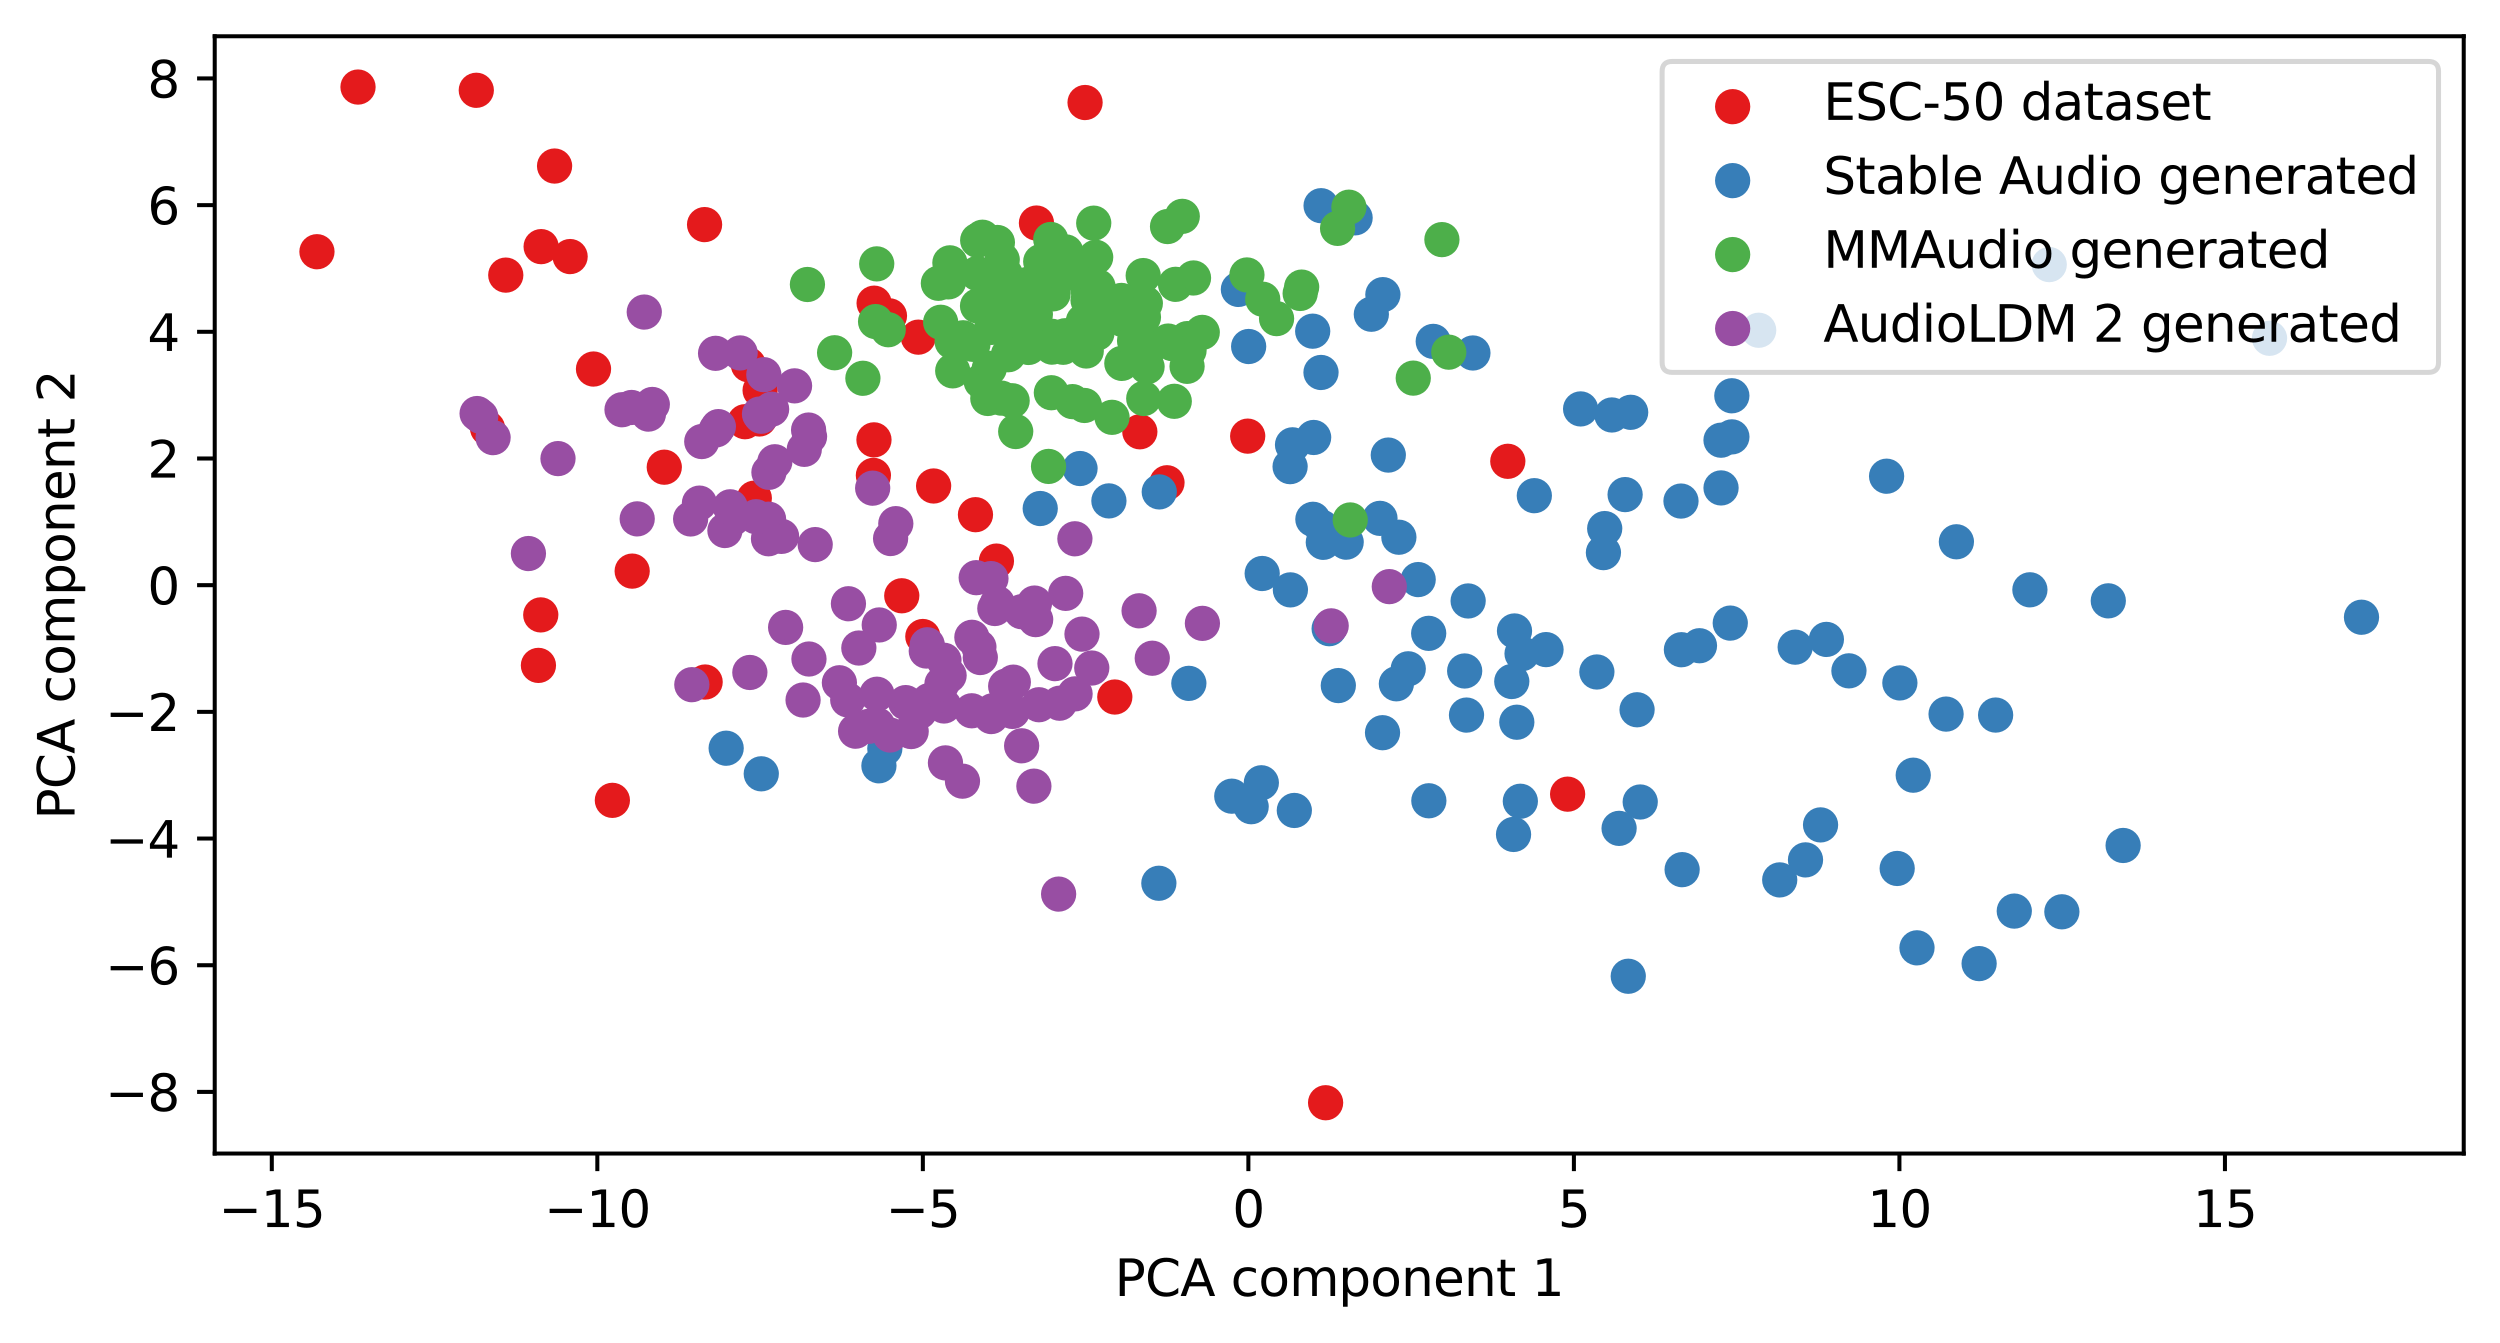
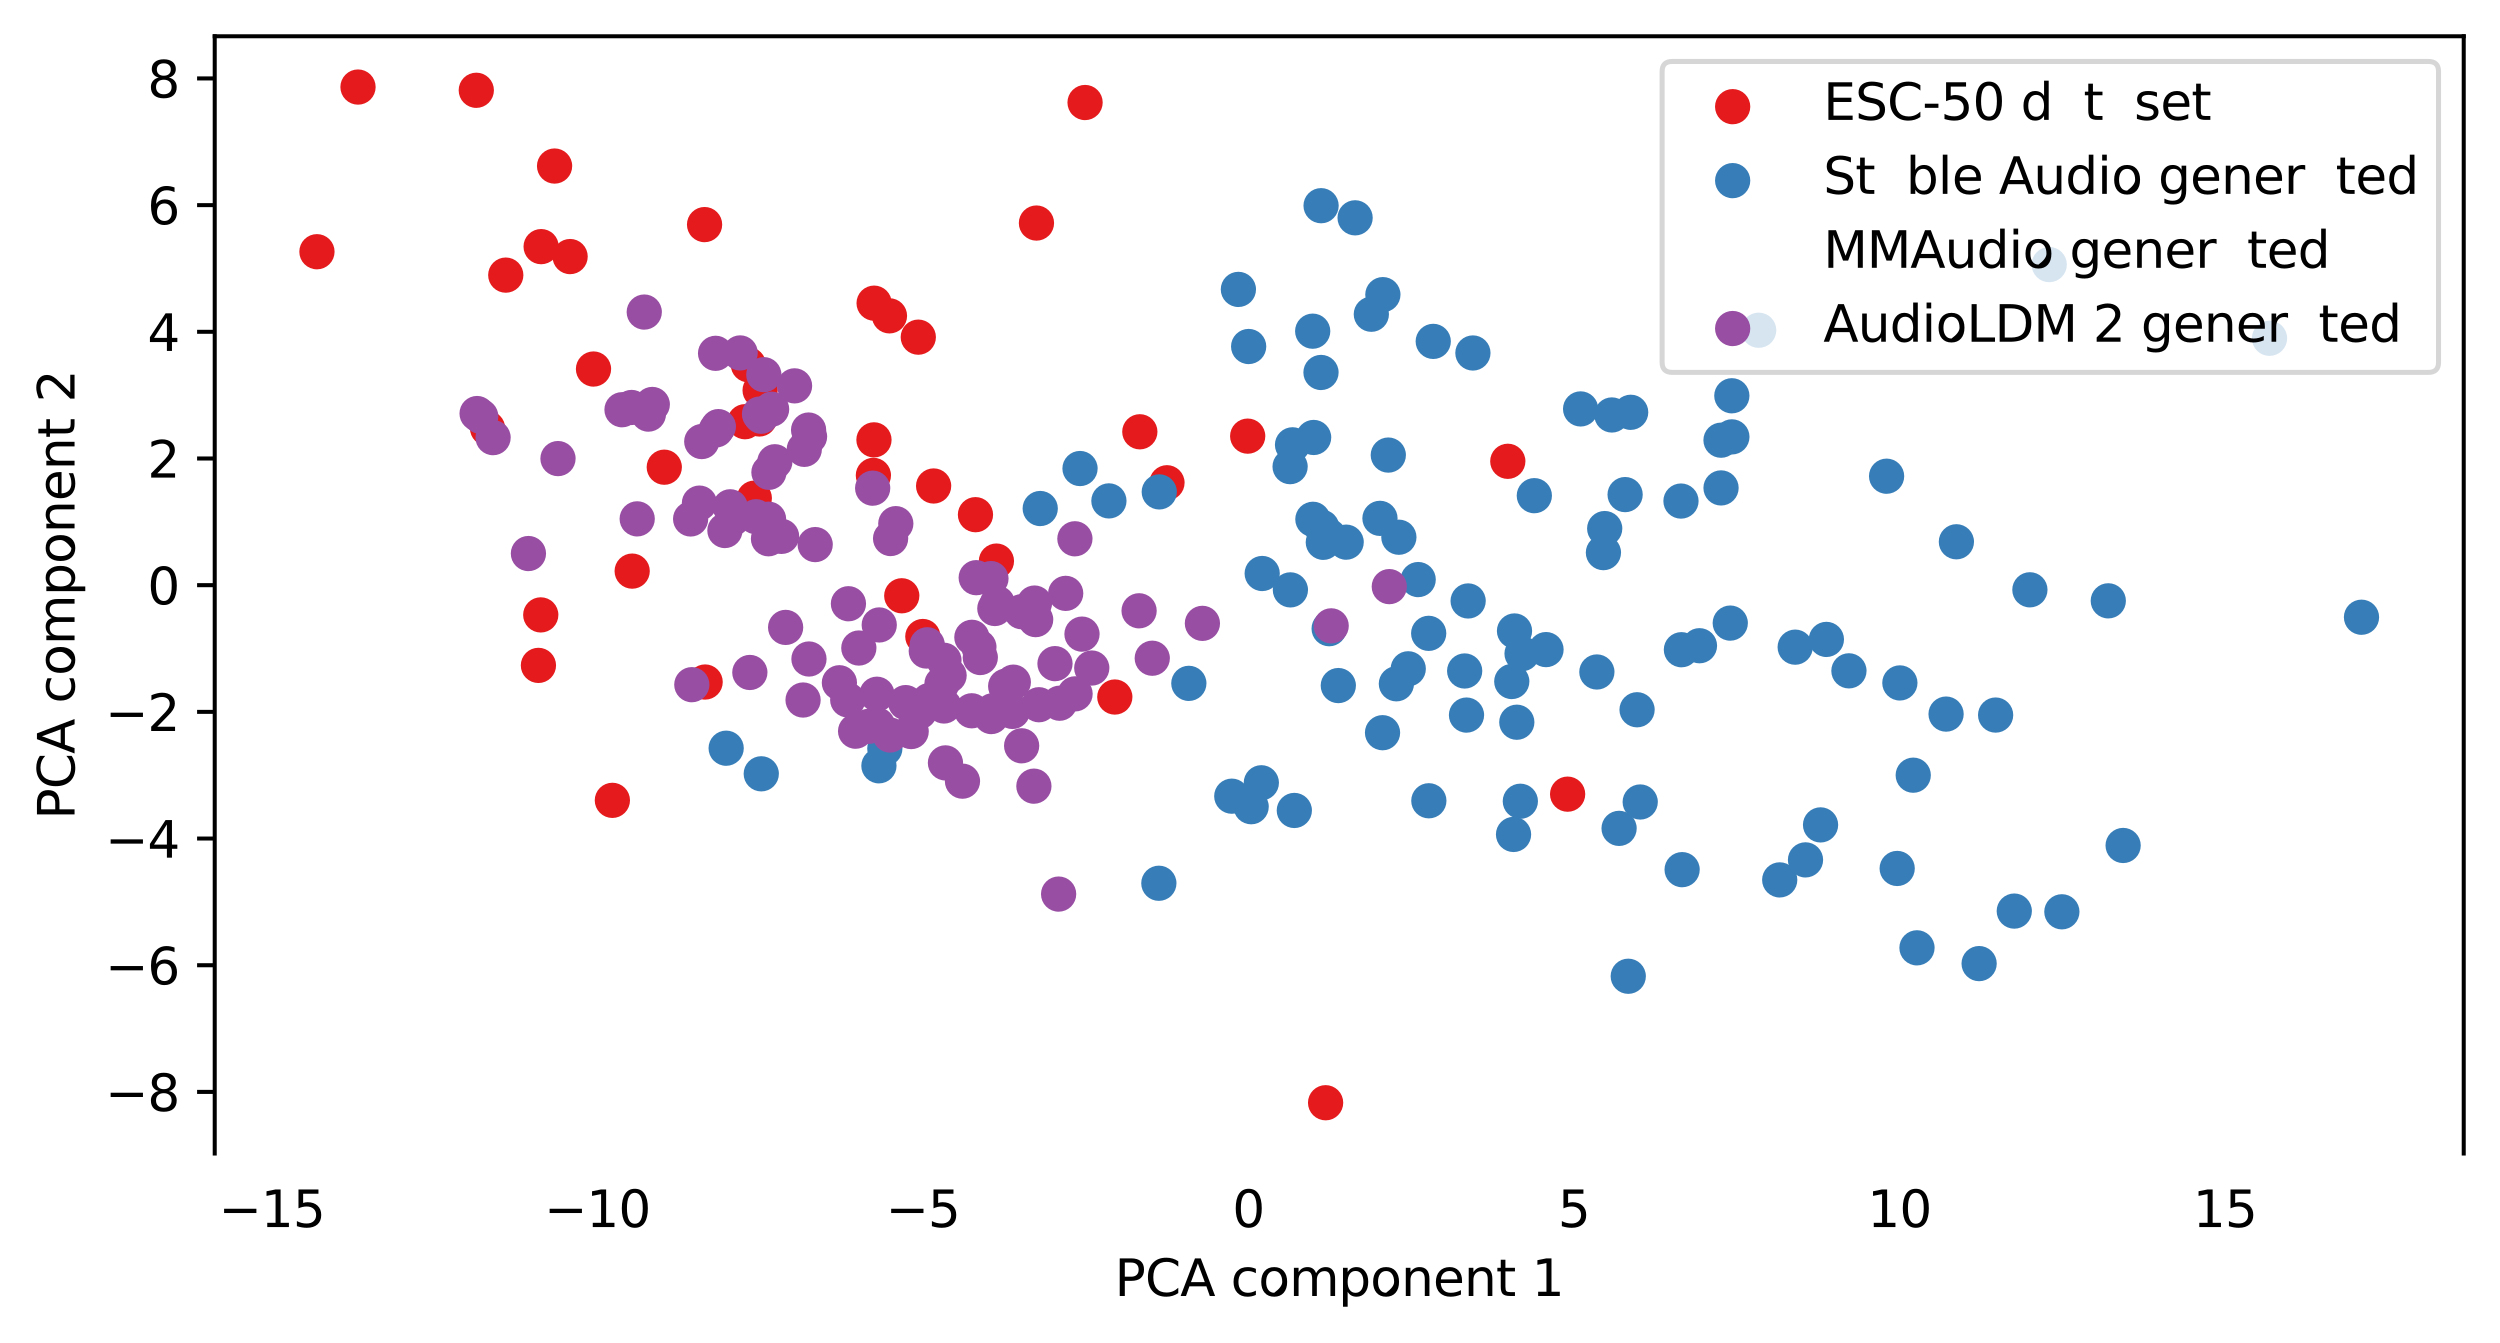
<svg xmlns="http://www.w3.org/2000/svg" xmlns:xlink="http://www.w3.org/1999/xlink" width="496.22pt" height="266.516pt" viewBox="0 0 496.22 266.516" version="1.1">
  <defs>
    <style type="text/css">*{stroke-linejoin: round; stroke-linecap: butt}</style>
  </defs>
  <g id="figure_1">
    <g id="patch_1">
      <path d="M 0 266.516  L 496.22 266.516  L 496.22 0  L 0 0  z " style="fill: #ffffff" />
    </g>
    <g id="axes_1">
      <g id="patch_2">
        <path d="M 42.62 228.96  L 489.02 228.96  L 489.02 7.2  L 42.62 7.2  z " style="fill: #ffffff" />
      </g>
      <g id="PathCollection_1">
        <defs>
          <path id="m15f8b1d7bf" d="M 0 3  C 0.796 3 1.559 2.684 2.121 2.121  C 2.684 1.559 3 0.796 3 0  C 3 -0.796 2.684 -1.559 2.121 -2.121  C 1.559 -2.684 0.796 -3 0 -3  C -0.796 -3 -1.559 -2.684 -2.121 -2.121  C -2.684 -1.559 -3 -0.796 -3 0  C -3 0.796 -2.684 1.559 -2.121 2.121  C -1.559 2.684 -0.796 3 0 3  z " style="stroke: #e41a1c" />
        </defs>
        <g clip-path="url(#pb7157cf644)">
          <use xlink:href="#m15f8b1d7bf" x="226.243" y="85.704" style="fill: #e41a1c; stroke: #e41a1c" />
          <use xlink:href="#m15f8b1d7bf" x="147.86" y="83.705" style="fill: #e41a1c; stroke: #e41a1c" />
          <use xlink:href="#m15f8b1d7bf" x="176.547" y="62.692" style="fill: #e41a1c; stroke: #e41a1c" />
          <use xlink:href="#m15f8b1d7bf" x="182.27" y="66.923" style="fill: #e41a1c; stroke: #e41a1c" />
          <use xlink:href="#m15f8b1d7bf" x="131.85" y="92.733" style="fill: #e41a1c; stroke: #e41a1c" />
          <use xlink:href="#m15f8b1d7bf" x="71.061" y="17.28" style="fill: #e41a1c; stroke: #e41a1c" />
          <use xlink:href="#m15f8b1d7bf" x="100.389" y="54.608" style="fill: #e41a1c; stroke: #e41a1c" />
          <use xlink:href="#m15f8b1d7bf" x="215.373" y="20.348" style="fill: #e41a1c; stroke: #e41a1c" />
          <use xlink:href="#m15f8b1d7bf" x="193.618" y="102.159" style="fill: #e41a1c; stroke: #e41a1c" />
          <use xlink:href="#m15f8b1d7bf" x="311.154" y="157.632" style="fill: #e41a1c; stroke: #e41a1c" />
          <use xlink:href="#m15f8b1d7bf" x="231.63" y="95.822" style="fill: #e41a1c; stroke: #e41a1c" />
          <use xlink:href="#m15f8b1d7bf" x="263.116" y="218.88" style="fill: #e41a1c; stroke: #e41a1c" />
          <use xlink:href="#m15f8b1d7bf" x="107.333" y="122.051" style="fill: #e41a1c; stroke: #e41a1c" />
          <use xlink:href="#m15f8b1d7bf" x="173.471" y="87.308" style="fill: #e41a1c; stroke: #e41a1c" />
          <use xlink:href="#m15f8b1d7bf" x="148.548" y="72.405" style="fill: #e41a1c; stroke: #e41a1c" />
          <use xlink:href="#m15f8b1d7bf" x="247.651" y="86.569" style="fill: #e41a1c; stroke: #e41a1c" />
          <use xlink:href="#m15f8b1d7bf" x="149.721" y="98.88" style="fill: #e41a1c; stroke: #e41a1c" />
          <use xlink:href="#m15f8b1d7bf" x="96.78" y="85.019" style="fill: #e41a1c; stroke: #e41a1c" />
          <use xlink:href="#m15f8b1d7bf" x="150.726" y="83.161" style="fill: #e41a1c; stroke: #e41a1c" />
          <use xlink:href="#m15f8b1d7bf" x="113.16" y="50.925" style="fill: #e41a1c; stroke: #e41a1c" />
          <use xlink:href="#m15f8b1d7bf" x="106.871" y="132.074" style="fill: #e41a1c; stroke: #e41a1c" />
          <use xlink:href="#m15f8b1d7bf" x="139.96" y="135.372" style="fill: #e41a1c; stroke: #e41a1c" />
          <use xlink:href="#m15f8b1d7bf" x="173.503" y="60.176" style="fill: #e41a1c; stroke: #e41a1c" />
          <use xlink:href="#m15f8b1d7bf" x="117.803" y="73.247" style="fill: #e41a1c; stroke: #e41a1c" />
          <use xlink:href="#m15f8b1d7bf" x="221.276" y="138.351" style="fill: #e41a1c; stroke: #e41a1c" />
          <use xlink:href="#m15f8b1d7bf" x="183.171" y="126.338" style="fill: #e41a1c; stroke: #e41a1c" />
          <use xlink:href="#m15f8b1d7bf" x="110.076" y="32.957" style="fill: #e41a1c; stroke: #e41a1c" />
          <use xlink:href="#m15f8b1d7bf" x="62.911" y="49.964" style="fill: #e41a1c; stroke: #e41a1c" />
          <use xlink:href="#m15f8b1d7bf" x="125.48" y="113.36" style="fill: #e41a1c; stroke: #e41a1c" />
          <use xlink:href="#m15f8b1d7bf" x="197.777" y="111.368" style="fill: #e41a1c; stroke: #e41a1c" />
          <use xlink:href="#m15f8b1d7bf" x="173.356" y="94.358" style="fill: #e41a1c; stroke: #e41a1c" />
          <use xlink:href="#m15f8b1d7bf" x="178.988" y="118.255" style="fill: #e41a1c; stroke: #e41a1c" />
          <use xlink:href="#m15f8b1d7bf" x="107.409" y="48.954" style="fill: #e41a1c; stroke: #e41a1c" />
          <use xlink:href="#m15f8b1d7bf" x="185.311" y="96.463" style="fill: #e41a1c; stroke: #e41a1c" />
          <use xlink:href="#m15f8b1d7bf" x="205.724" y="44.272" style="fill: #e41a1c; stroke: #e41a1c" />
          <use xlink:href="#m15f8b1d7bf" x="94.538" y="17.921" style="fill: #e41a1c; stroke: #e41a1c" />
          <use xlink:href="#m15f8b1d7bf" x="139.849" y="44.579" style="fill: #e41a1c; stroke: #e41a1c" />
          <use xlink:href="#m15f8b1d7bf" x="150.874" y="77.475" style="fill: #e41a1c; stroke: #e41a1c" />
          <use xlink:href="#m15f8b1d7bf" x="299.28" y="91.563" style="fill: #e41a1c; stroke: #e41a1c" />
          <use xlink:href="#m15f8b1d7bf" x="121.548" y="158.86" style="fill: #e41a1c; stroke: #e41a1c" />
        </g>
      </g>
      <g id="PathCollection_2">
        <defs>
          <path id="m2a7c0b5eb5" d="M 0 3  C 0.796 3 1.559 2.684 2.121 2.121  C 2.684 1.559 3 0.796 3 0  C 3 -0.796 2.684 -1.559 2.121 -2.121  C 1.559 -2.684 0.796 -3 0 -3  C -0.796 -3 -1.559 -2.684 -2.121 -2.121  C -2.684 -1.559 -3 -0.796 -3 0  C -3 0.796 -2.684 1.559 -2.121 2.121  C -1.559 2.684 -0.796 3 0 3  z " style="stroke: #377eb8" />
        </defs>
        <g clip-path="url(#pb7157cf644)">
          <use xlink:href="#m2a7c0b5eb5" x="277.659" y="106.633" style="fill: #377eb8; stroke: #377eb8" />
          <use xlink:href="#m2a7c0b5eb5" x="333.74" y="128.96" style="fill: #377eb8; stroke: #377eb8" />
          <use xlink:href="#m2a7c0b5eb5" x="362.516" y="126.916" style="fill: #377eb8; stroke: #377eb8" />
          <use xlink:href="#m2a7c0b5eb5" x="306.867" y="128.938" style="fill: #377eb8; stroke: #377eb8" />
          <use xlink:href="#m2a7c0b5eb5" x="386.273" y="141.739" style="fill: #377eb8; stroke: #377eb8" />
          <use xlink:href="#m2a7c0b5eb5" x="290.719" y="133.182" style="fill: #377eb8; stroke: #377eb8" />
          <use xlink:href="#m2a7c0b5eb5" x="341.606" y="96.848" style="fill: #377eb8; stroke: #377eb8" />
          <use xlink:href="#m2a7c0b5eb5" x="313.732" y="81.167" style="fill: #377eb8; stroke: #377eb8" />
          <use xlink:href="#m2a7c0b5eb5" x="230.1" y="97.637" style="fill: #377eb8; stroke: #377eb8" />
          <use xlink:href="#m2a7c0b5eb5" x="144.135" y="148.51" style="fill: #377eb8; stroke: #377eb8" />
          <use xlink:href="#m2a7c0b5eb5" x="291.408" y="119.283" style="fill: #377eb8; stroke: #377eb8" />
          <use xlink:href="#m2a7c0b5eb5" x="333.881" y="172.615" style="fill: #377eb8; stroke: #377eb8" />
          <use xlink:href="#m2a7c0b5eb5" x="274.483" y="58.483" style="fill: #377eb8; stroke: #377eb8" />
          <use xlink:href="#m2a7c0b5eb5" x="324.938" y="140.878" style="fill: #377eb8; stroke: #377eb8" />
          <use xlink:href="#m2a7c0b5eb5" x="409.256" y="180.982" style="fill: #377eb8; stroke: #377eb8" />
          <use xlink:href="#m2a7c0b5eb5" x="292.355" y="70.064" style="fill: #377eb8; stroke: #377eb8" />
          <use xlink:href="#m2a7c0b5eb5" x="450.473" y="67.145" style="fill: #377eb8; stroke: #377eb8" />
          <use xlink:href="#m2a7c0b5eb5" x="268.973" y="43.237" style="fill: #377eb8; stroke: #377eb8" />
          <use xlink:href="#m2a7c0b5eb5" x="316.959" y="133.381" style="fill: #377eb8; stroke: #377eb8" />
          <use xlink:href="#m2a7c0b5eb5" x="343.435" y="123.677" style="fill: #377eb8; stroke: #377eb8" />
          <use xlink:href="#m2a7c0b5eb5" x="358.371" y="170.677" style="fill: #377eb8; stroke: #377eb8" />
          <use xlink:href="#m2a7c0b5eb5" x="418.471" y="119.258" style="fill: #377eb8; stroke: #377eb8" />
          <use xlink:href="#m2a7c0b5eb5" x="256.127" y="117.084" style="fill: #377eb8; stroke: #377eb8" />
          <use xlink:href="#m2a7c0b5eb5" x="206.472" y="100.934" style="fill: #377eb8; stroke: #377eb8" />
          <use xlink:href="#m2a7c0b5eb5" x="244.493" y="158.033" style="fill: #377eb8; stroke: #377eb8" />
          <use xlink:href="#m2a7c0b5eb5" x="279.52" y="132.749" style="fill: #377eb8; stroke: #377eb8" />
          <use xlink:href="#m2a7c0b5eb5" x="421.416" y="167.816" style="fill: #377eb8; stroke: #377eb8" />
          <use xlink:href="#m2a7c0b5eb5" x="337.325" y="128.169" style="fill: #377eb8; stroke: #377eb8" />
          <use xlink:href="#m2a7c0b5eb5" x="333.655" y="99.455" style="fill: #377eb8; stroke: #377eb8" />
          <use xlink:href="#m2a7c0b5eb5" x="260.554" y="65.736" style="fill: #377eb8; stroke: #377eb8" />
          <use xlink:href="#m2a7c0b5eb5" x="301.068" y="143.353" style="fill: #377eb8; stroke: #377eb8" />
          <use xlink:href="#m2a7c0b5eb5" x="379.754" y="153.866" style="fill: #377eb8; stroke: #377eb8" />
          <use xlink:href="#m2a7c0b5eb5" x="245.806" y="57.444" style="fill: #377eb8; stroke: #377eb8" />
          <use xlink:href="#m2a7c0b5eb5" x="263.82" y="124.788" style="fill: #377eb8; stroke: #377eb8" />
          <use xlink:href="#m2a7c0b5eb5" x="388.32" y="107.538" style="fill: #377eb8; stroke: #377eb8" />
          <use xlink:href="#m2a7c0b5eb5" x="281.492" y="115.037" style="fill: #377eb8; stroke: #377eb8" />
          <use xlink:href="#m2a7c0b5eb5" x="376.568" y="172.379" style="fill: #377eb8; stroke: #377eb8" />
          <use xlink:href="#m2a7c0b5eb5" x="262.202" y="73.93" style="fill: #377eb8; stroke: #377eb8" />
          <use xlink:href="#m2a7c0b5eb5" x="301.769" y="159.04" style="fill: #377eb8; stroke: #377eb8" />
          <use xlink:href="#m2a7c0b5eb5" x="267.197" y="107.611" style="fill: #377eb8; stroke: #377eb8" />
          <use xlink:href="#m2a7c0b5eb5" x="291.083" y="141.934" style="fill: #377eb8; stroke: #377eb8" />
          <use xlink:href="#m2a7c0b5eb5" x="263.802" y="106.444" style="fill: #377eb8; stroke: #377eb8" />
          <use xlink:href="#m2a7c0b5eb5" x="374.465" y="94.521" style="fill: #377eb8; stroke: #377eb8" />
          <use xlink:href="#m2a7c0b5eb5" x="468.729" y="122.512" style="fill: #377eb8; stroke: #377eb8" />
          <use xlink:href="#m2a7c0b5eb5" x="325.562" y="159.186" style="fill: #377eb8; stroke: #377eb8" />
          <use xlink:href="#m2a7c0b5eb5" x="262.219" y="40.828" style="fill: #377eb8; stroke: #377eb8" />
          <use xlink:href="#m2a7c0b5eb5" x="300.069" y="135.269" style="fill: #377eb8; stroke: #377eb8" />
          <use xlink:href="#m2a7c0b5eb5" x="265.638" y="136.077" style="fill: #377eb8; stroke: #377eb8" />
          <use xlink:href="#m2a7c0b5eb5" x="402.91" y="117.069" style="fill: #377eb8; stroke: #377eb8" />
          <use xlink:href="#m2a7c0b5eb5" x="274.415" y="145.432" style="fill: #377eb8; stroke: #377eb8" />
          <use xlink:href="#m2a7c0b5eb5" x="318.513" y="104.916" style="fill: #377eb8; stroke: #377eb8" />
          <use xlink:href="#m2a7c0b5eb5" x="248.337" y="160.122" style="fill: #377eb8; stroke: #377eb8" />
          <use xlink:href="#m2a7c0b5eb5" x="262.356" y="104.656" style="fill: #377eb8; stroke: #377eb8" />
          <use xlink:href="#m2a7c0b5eb5" x="396.106" y="141.931" style="fill: #377eb8; stroke: #377eb8" />
          <use xlink:href="#m2a7c0b5eb5" x="343.749" y="78.556" style="fill: #377eb8; stroke: #377eb8" />
          <use xlink:href="#m2a7c0b5eb5" x="323.188" y="193.775" style="fill: #377eb8; stroke: #377eb8" />
          <use xlink:href="#m2a7c0b5eb5" x="273.907" y="102.889" style="fill: #377eb8; stroke: #377eb8" />
          <use xlink:href="#m2a7c0b5eb5" x="356.323" y="128.454" style="fill: #377eb8; stroke: #377eb8" />
          <use xlink:href="#m2a7c0b5eb5" x="366.99" y="133.154" style="fill: #377eb8; stroke: #377eb8" />
          <use xlink:href="#m2a7c0b5eb5" x="302.11" y="129.741" style="fill: #377eb8; stroke: #377eb8" />
          <use xlink:href="#m2a7c0b5eb5" x="283.577" y="125.712" style="fill: #377eb8; stroke: #377eb8" />
          <use xlink:href="#m2a7c0b5eb5" x="304.546" y="98.384" style="fill: #377eb8; stroke: #377eb8" />
          <use xlink:href="#m2a7c0b5eb5" x="353.253" y="174.649" style="fill: #377eb8; stroke: #377eb8" />
          <use xlink:href="#m2a7c0b5eb5" x="283.609" y="158.944" style="fill: #377eb8; stroke: #377eb8" />
          <use xlink:href="#m2a7c0b5eb5" x="321.369" y="164.422" style="fill: #377eb8; stroke: #377eb8" />
          <use xlink:href="#m2a7c0b5eb5" x="214.371" y="92.998" style="fill: #377eb8; stroke: #377eb8" />
          <use xlink:href="#m2a7c0b5eb5" x="256.551" y="88.292" style="fill: #377eb8; stroke: #377eb8" />
          <use xlink:href="#m2a7c0b5eb5" x="275.56" y="90.327" style="fill: #377eb8; stroke: #377eb8" />
          <use xlink:href="#m2a7c0b5eb5" x="277.165" y="135.725" style="fill: #377eb8; stroke: #377eb8" />
          <use xlink:href="#m2a7c0b5eb5" x="250.53" y="113.832" style="fill: #377eb8; stroke: #377eb8" />
          <use xlink:href="#m2a7c0b5eb5" x="341.601" y="87.375" style="fill: #377eb8; stroke: #377eb8" />
          <use xlink:href="#m2a7c0b5eb5" x="300.42" y="165.628" style="fill: #377eb8; stroke: #377eb8" />
          <use xlink:href="#m2a7c0b5eb5" x="319.936" y="82.367" style="fill: #377eb8; stroke: #377eb8" />
          <use xlink:href="#m2a7c0b5eb5" x="272.193" y="62.374" style="fill: #377eb8; stroke: #377eb8" />
          <use xlink:href="#m2a7c0b5eb5" x="300.611" y="125.239" style="fill: #377eb8; stroke: #377eb8" />
          <use xlink:href="#m2a7c0b5eb5" x="250.36" y="155.372" style="fill: #377eb8; stroke: #377eb8" />
          <use xlink:href="#m2a7c0b5eb5" x="262.662" y="107.644" style="fill: #377eb8; stroke: #377eb8" />
          <use xlink:href="#m2a7c0b5eb5" x="343.758" y="86.715" style="fill: #377eb8; stroke: #377eb8" />
          <use xlink:href="#m2a7c0b5eb5" x="175.627" y="148.58" style="fill: #377eb8; stroke: #377eb8" />
          <use xlink:href="#m2a7c0b5eb5" x="174.455" y="152.002" style="fill: #377eb8; stroke: #377eb8" />
          <use xlink:href="#m2a7c0b5eb5" x="151.102" y="153.592" style="fill: #377eb8; stroke: #377eb8" />
          <use xlink:href="#m2a7c0b5eb5" x="260.592" y="103.074" style="fill: #377eb8; stroke: #377eb8" />
          <use xlink:href="#m2a7c0b5eb5" x="406.749" y="52.518" style="fill: #377eb8; stroke: #377eb8" />
          <use xlink:href="#m2a7c0b5eb5" x="323.669" y="81.836" style="fill: #377eb8; stroke: #377eb8" />
          <use xlink:href="#m2a7c0b5eb5" x="392.833" y="191.263" style="fill: #377eb8; stroke: #377eb8" />
          <use xlink:href="#m2a7c0b5eb5" x="260.74" y="86.834" style="fill: #377eb8; stroke: #377eb8" />
          <use xlink:href="#m2a7c0b5eb5" x="256.069" y="92.622" style="fill: #377eb8; stroke: #377eb8" />
          <use xlink:href="#m2a7c0b5eb5" x="284.481" y="67.762" style="fill: #377eb8; stroke: #377eb8" />
          <use xlink:href="#m2a7c0b5eb5" x="361.358" y="163.733" style="fill: #377eb8; stroke: #377eb8" />
          <use xlink:href="#m2a7c0b5eb5" x="235.97" y="135.639" style="fill: #377eb8; stroke: #377eb8" />
          <use xlink:href="#m2a7c0b5eb5" x="377.102" y="135.553" style="fill: #377eb8; stroke: #377eb8" />
          <use xlink:href="#m2a7c0b5eb5" x="322.566" y="98.171" style="fill: #377eb8; stroke: #377eb8" />
          <use xlink:href="#m2a7c0b5eb5" x="380.498" y="188.132" style="fill: #377eb8; stroke: #377eb8" />
          <use xlink:href="#m2a7c0b5eb5" x="399.809" y="180.84" style="fill: #377eb8; stroke: #377eb8" />
          <use xlink:href="#m2a7c0b5eb5" x="247.842" y="68.776" style="fill: #377eb8; stroke: #377eb8" />
          <use xlink:href="#m2a7c0b5eb5" x="230.018" y="175.317" style="fill: #377eb8; stroke: #377eb8" />
          <use xlink:href="#m2a7c0b5eb5" x="256.907" y="160.867" style="fill: #377eb8; stroke: #377eb8" />
          <use xlink:href="#m2a7c0b5eb5" x="349.079" y="65.552" style="fill: #377eb8; stroke: #377eb8" />
          <use xlink:href="#m2a7c0b5eb5" x="220.105" y="99.423" style="fill: #377eb8; stroke: #377eb8" />
          <use xlink:href="#m2a7c0b5eb5" x="318.26" y="109.689" style="fill: #377eb8; stroke: #377eb8" />
        </g>
      </g>
      <g id="PathCollection_3">
        <defs>
-           <path id="m1e6e6e76c5" d="M 0 3  C 0.796 3 1.559 2.684 2.121 2.121  C 2.684 1.559 3 0.796 3 0  C 3 -0.796 2.684 -1.559 2.121 -2.121  C 1.559 -2.684 0.796 -3 0 -3  C -0.796 -3 -1.559 -2.684 -2.121 -2.121  C -2.684 -1.559 -3 -0.796 -3 0  C -3 0.796 -2.684 1.559 -2.121 2.121  C -1.559 2.684 -0.796 3 0 3  z " style="stroke: #4daf4a" />
-         </defs>
+           </defs>
        <g clip-path="url(#pb7157cf644)">
          <use xlink:href="#m1e6e6e76c5" x="196.47" y="58.856" style="fill: #4daf4a; stroke: #4daf4a" />
          <use xlink:href="#m1e6e6e76c5" x="173.791" y="63.83" style="fill: #4daf4a; stroke: #4daf4a" />
          <use xlink:href="#m1e6e6e76c5" x="265.493" y="45.331" style="fill: #4daf4a; stroke: #4daf4a" />
          <use xlink:href="#m1e6e6e76c5" x="215.924" y="57.403" style="fill: #4daf4a; stroke: #4daf4a" />
          <use xlink:href="#m1e6e6e76c5" x="233.33" y="56.436" style="fill: #4daf4a; stroke: #4daf4a" />
          <use xlink:href="#m1e6e6e76c5" x="204.163" y="68.965" style="fill: #4daf4a; stroke: #4daf4a" />
          <use xlink:href="#m1e6e6e76c5" x="227.25" y="67.247" style="fill: #4daf4a; stroke: #4daf4a" />
          <use xlink:href="#m1e6e6e76c5" x="209.028" y="58.322" style="fill: #4daf4a; stroke: #4daf4a" />
          <use xlink:href="#m1e6e6e76c5" x="194.756" y="75.706" style="fill: #4daf4a; stroke: #4daf4a" />
          <use xlink:href="#m1e6e6e76c5" x="201.604" y="85.654" style="fill: #4daf4a; stroke: #4daf4a" />
          <use xlink:href="#m1e6e6e76c5" x="287.563" y="69.902" style="fill: #4daf4a; stroke: #4daf4a" />
          <use xlink:href="#m1e6e6e76c5" x="196.068" y="79.092" style="fill: #4daf4a; stroke: #4daf4a" />
          <use xlink:href="#m1e6e6e76c5" x="225.625" y="69.202" style="fill: #4daf4a; stroke: #4daf4a" />
          <use xlink:href="#m1e6e6e76c5" x="186.706" y="63.966" style="fill: #4daf4a; stroke: #4daf4a" />
          <use xlink:href="#m1e6e6e76c5" x="227.331" y="60.218" style="fill: #4daf4a; stroke: #4daf4a" />
          <use xlink:href="#m1e6e6e76c5" x="233.079" y="79.654" style="fill: #4daf4a; stroke: #4daf4a" />
          <use xlink:href="#m1e6e6e76c5" x="258.067" y="58.249" style="fill: #4daf4a; stroke: #4daf4a" />
          <use xlink:href="#m1e6e6e76c5" x="160.265" y="56.469" style="fill: #4daf4a; stroke: #4daf4a" />
          <use xlink:href="#m1e6e6e76c5" x="209.779" y="68.053" style="fill: #4daf4a; stroke: #4daf4a" />
          <use xlink:href="#m1e6e6e76c5" x="247.503" y="54.578" style="fill: #4daf4a; stroke: #4daf4a" />
          <use xlink:href="#m1e6e6e76c5" x="227.676" y="72.809" style="fill: #4daf4a; stroke: #4daf4a" />
          <use xlink:href="#m1e6e6e76c5" x="198.748" y="79.018" style="fill: #4daf4a; stroke: #4daf4a" />
          <use xlink:href="#m1e6e6e76c5" x="176.3" y="65.447" style="fill: #4daf4a; stroke: #4daf4a" />
          <use xlink:href="#m1e6e6e76c5" x="215.606" y="69.669" style="fill: #4daf4a; stroke: #4daf4a" />
          <use xlink:href="#m1e6e6e76c5" x="200.898" y="79.54" style="fill: #4daf4a; stroke: #4daf4a" />
          <use xlink:href="#m1e6e6e76c5" x="199.589" y="54.522" style="fill: #4daf4a; stroke: #4daf4a" />
          <use xlink:href="#m1e6e6e76c5" x="196.367" y="73.108" style="fill: #4daf4a; stroke: #4daf4a" />
          <use xlink:href="#m1e6e6e76c5" x="191.164" y="67.044" style="fill: #4daf4a; stroke: #4daf4a" />
          <use xlink:href="#m1e6e6e76c5" x="217.091" y="44.295" style="fill: #4daf4a; stroke: #4daf4a" />
          <use xlink:href="#m1e6e6e76c5" x="208.819" y="68.899" style="fill: #4daf4a; stroke: #4daf4a" />
          <use xlink:href="#m1e6e6e76c5" x="226.914" y="54.698" style="fill: #4daf4a; stroke: #4daf4a" />
          <use xlink:href="#m1e6e6e76c5" x="231.865" y="67.696" style="fill: #4daf4a; stroke: #4daf4a" />
          <use xlink:href="#m1e6e6e76c5" x="188.987" y="67.834" style="fill: #4daf4a; stroke: #4daf4a" />
          <use xlink:href="#m1e6e6e76c5" x="188.543" y="52.17" style="fill: #4daf4a; stroke: #4daf4a" />
          <use xlink:href="#m1e6e6e76c5" x="208.753" y="66.749" style="fill: #4daf4a; stroke: #4daf4a" />
          <use xlink:href="#m1e6e6e76c5" x="204.112" y="56.406" style="fill: #4daf4a; stroke: #4daf4a" />
          <use xlink:href="#m1e6e6e76c5" x="208.563" y="47.532" style="fill: #4daf4a; stroke: #4daf4a" />
          <use xlink:href="#m1e6e6e76c5" x="235.652" y="67.21" style="fill: #4daf4a; stroke: #4daf4a" />
          <use xlink:href="#m1e6e6e76c5" x="222.584" y="59.633" style="fill: #4daf4a; stroke: #4daf4a" />
          <use xlink:href="#m1e6e6e76c5" x="198.802" y="64.391" style="fill: #4daf4a; stroke: #4daf4a" />
          <use xlink:href="#m1e6e6e76c5" x="267.742" y="41.124" style="fill: #4daf4a; stroke: #4daf4a" />
          <use xlink:href="#m1e6e6e76c5" x="216.748" y="62.302" style="fill: #4daf4a; stroke: #4daf4a" />
          <use xlink:href="#m1e6e6e76c5" x="253.383" y="63.241" style="fill: #4daf4a; stroke: #4daf4a" />
          <use xlink:href="#m1e6e6e76c5" x="211.437" y="66.638" style="fill: #4daf4a; stroke: #4daf4a" />
          <use xlink:href="#m1e6e6e76c5" x="212.882" y="79.716" style="fill: #4daf4a; stroke: #4daf4a" />
          <use xlink:href="#m1e6e6e76c5" x="222.672" y="72.126" style="fill: #4daf4a; stroke: #4daf4a" />
          <use xlink:href="#m1e6e6e76c5" x="250.635" y="59.392" style="fill: #4daf4a; stroke: #4daf4a" />
          <use xlink:href="#m1e6e6e76c5" x="194.996" y="60.351" style="fill: #4daf4a; stroke: #4daf4a" />
          <use xlink:href="#m1e6e6e76c5" x="213.875" y="52.794" style="fill: #4daf4a; stroke: #4daf4a" />
          <use xlink:href="#m1e6e6e76c5" x="280.513" y="75.054" style="fill: #4daf4a; stroke: #4daf4a" />
          <use xlink:href="#m1e6e6e76c5" x="236.009" y="69.569" style="fill: #4daf4a; stroke: #4daf4a" />
          <use xlink:href="#m1e6e6e76c5" x="208.123" y="92.579" style="fill: #4daf4a; stroke: #4daf4a" />
          <use xlink:href="#m1e6e6e76c5" x="226.96" y="62.954" style="fill: #4daf4a; stroke: #4daf4a" />
          <use xlink:href="#m1e6e6e76c5" x="194.059" y="47.711" style="fill: #4daf4a; stroke: #4daf4a" />
          <use xlink:href="#m1e6e6e76c5" x="238.631" y="65.975" style="fill: #4daf4a; stroke: #4daf4a" />
          <use xlink:href="#m1e6e6e76c5" x="268.004" y="103.204" style="fill: #4daf4a; stroke: #4daf4a" />
          <use xlink:href="#m1e6e6e76c5" x="174.017" y="52.377" style="fill: #4daf4a; stroke: #4daf4a" />
          <use xlink:href="#m1e6e6e76c5" x="202.505" y="66.542" style="fill: #4daf4a; stroke: #4daf4a" />
          <use xlink:href="#m1e6e6e76c5" x="286.201" y="47.561" style="fill: #4daf4a; stroke: #4daf4a" />
          <use xlink:href="#m1e6e6e76c5" x="222.883" y="63.447" style="fill: #4daf4a; stroke: #4daf4a" />
          <use xlink:href="#m1e6e6e76c5" x="186.256" y="56.233" style="fill: #4daf4a; stroke: #4daf4a" />
          <use xlink:href="#m1e6e6e76c5" x="225.201" y="67.66" style="fill: #4daf4a; stroke: #4daf4a" />
          <use xlink:href="#m1e6e6e76c5" x="234.665" y="42.944" style="fill: #4daf4a; stroke: #4daf4a" />
          <use xlink:href="#m1e6e6e76c5" x="211.023" y="68.932" style="fill: #4daf4a; stroke: #4daf4a" />
          <use xlink:href="#m1e6e6e76c5" x="193.111" y="68.345" style="fill: #4daf4a; stroke: #4daf4a" />
          <use xlink:href="#m1e6e6e76c5" x="194.029" y="60.732" style="fill: #4daf4a; stroke: #4daf4a" />
          <use xlink:href="#m1e6e6e76c5" x="235.62" y="72.714" style="fill: #4daf4a; stroke: #4daf4a" />
          <use xlink:href="#m1e6e6e76c5" x="236.898" y="55.174" style="fill: #4daf4a; stroke: #4daf4a" />
          <use xlink:href="#m1e6e6e76c5" x="196.877" y="64.979" style="fill: #4daf4a; stroke: #4daf4a" />
          <use xlink:href="#m1e6e6e76c5" x="231.741" y="44.967" style="fill: #4daf4a; stroke: #4daf4a" />
          <use xlink:href="#m1e6e6e76c5" x="200.152" y="70.404" style="fill: #4daf4a; stroke: #4daf4a" />
          <use xlink:href="#m1e6e6e76c5" x="205.503" y="62.431" style="fill: #4daf4a; stroke: #4daf4a" />
          <use xlink:href="#m1e6e6e76c5" x="211.576" y="50.009" style="fill: #4daf4a; stroke: #4daf4a" />
          <use xlink:href="#m1e6e6e76c5" x="220.721" y="82.835" style="fill: #4daf4a; stroke: #4daf4a" />
          <use xlink:href="#m1e6e6e76c5" x="215.965" y="59.608" style="fill: #4daf4a; stroke: #4daf4a" />
          <use xlink:href="#m1e6e6e76c5" x="201.092" y="61.957" style="fill: #4daf4a; stroke: #4daf4a" />
          <use xlink:href="#m1e6e6e76c5" x="199.442" y="62.35" style="fill: #4daf4a; stroke: #4daf4a" />
          <use xlink:href="#m1e6e6e76c5" x="217.477" y="51.069" style="fill: #4daf4a; stroke: #4daf4a" />
          <use xlink:href="#m1e6e6e76c5" x="198.93" y="51.57" style="fill: #4daf4a; stroke: #4daf4a" />
          <use xlink:href="#m1e6e6e76c5" x="205.617" y="57.979" style="fill: #4daf4a; stroke: #4daf4a" />
          <use xlink:href="#m1e6e6e76c5" x="215.034" y="63.765" style="fill: #4daf4a; stroke: #4daf4a" />
          <use xlink:href="#m1e6e6e76c5" x="258.36" y="56.984" style="fill: #4daf4a; stroke: #4daf4a" />
          <use xlink:href="#m1e6e6e76c5" x="171.273" y="75.083" style="fill: #4daf4a; stroke: #4daf4a" />
          <use xlink:href="#m1e6e6e76c5" x="215.249" y="80.481" style="fill: #4daf4a; stroke: #4daf4a" />
          <use xlink:href="#m1e6e6e76c5" x="206.571" y="51.921" style="fill: #4daf4a; stroke: #4daf4a" />
          <use xlink:href="#m1e6e6e76c5" x="201.065" y="59.474" style="fill: #4daf4a; stroke: #4daf4a" />
          <use xlink:href="#m1e6e6e76c5" x="197.972" y="48.13" style="fill: #4daf4a; stroke: #4daf4a" />
          <use xlink:href="#m1e6e6e76c5" x="165.66" y="70.016" style="fill: #4daf4a; stroke: #4daf4a" />
          <use xlink:href="#m1e6e6e76c5" x="208.682" y="77.952" style="fill: #4daf4a; stroke: #4daf4a" />
          <use xlink:href="#m1e6e6e76c5" x="232.633" y="68.198" style="fill: #4daf4a; stroke: #4daf4a" />
          <use xlink:href="#m1e6e6e76c5" x="227.019" y="79.097" style="fill: #4daf4a; stroke: #4daf4a" />
          <use xlink:href="#m1e6e6e76c5" x="210.124" y="55.032" style="fill: #4daf4a; stroke: #4daf4a" />
          <use xlink:href="#m1e6e6e76c5" x="217.726" y="66.14" style="fill: #4daf4a; stroke: #4daf4a" />
          <use xlink:href="#m1e6e6e76c5" x="217.952" y="56.902" style="fill: #4daf4a; stroke: #4daf4a" />
          <use xlink:href="#m1e6e6e76c5" x="195.006" y="47.086" style="fill: #4daf4a; stroke: #4daf4a" />
          <use xlink:href="#m1e6e6e76c5" x="193.992" y="54.279" style="fill: #4daf4a; stroke: #4daf4a" />
          <use xlink:href="#m1e6e6e76c5" x="227.333" y="71.189" style="fill: #4daf4a; stroke: #4daf4a" />
          <use xlink:href="#m1e6e6e76c5" x="188.28" y="55.944" style="fill: #4daf4a; stroke: #4daf4a" />
          <use xlink:href="#m1e6e6e76c5" x="189.103" y="73.612" style="fill: #4daf4a; stroke: #4daf4a" />
          <use xlink:href="#m1e6e6e76c5" x="216.809" y="61.808" style="fill: #4daf4a; stroke: #4daf4a" />
        </g>
      </g>
      <g id="PathCollection_4">
        <defs>
          <path id="m647da288c1" d="M 0 3  C 0.796 3 1.559 2.684 2.121 2.121  C 2.684 1.559 3 0.796 3 0  C 3 -0.796 2.684 -1.559 2.121 -2.121  C 1.559 -2.684 0.796 -3 0 -3  C -0.796 -3 -1.559 -2.684 -2.121 -2.121  C -2.684 -1.559 -3 -0.796 -3 0  C -3 0.796 -2.684 1.559 -2.121 2.121  C -1.559 2.684 -0.796 3 0 3  z " style="stroke: #984ea3" />
        </defs>
        <g clip-path="url(#pb7157cf644)">
          <use xlink:href="#m647da288c1" x="176.664" y="145.89" style="fill: #984ea3; stroke: #984ea3" />
          <use xlink:href="#m647da288c1" x="179.762" y="139.457" style="fill: #984ea3; stroke: #984ea3" />
          <use xlink:href="#m647da288c1" x="104.885" y="109.87" style="fill: #984ea3; stroke: #984ea3" />
          <use xlink:href="#m647da288c1" x="213.389" y="137.724" style="fill: #984ea3; stroke: #984ea3" />
          <use xlink:href="#m647da288c1" x="205.215" y="156.043" style="fill: #984ea3; stroke: #984ea3" />
          <use xlink:href="#m647da288c1" x="152.624" y="93.752" style="fill: #984ea3; stroke: #984ea3" />
          <use xlink:href="#m647da288c1" x="151.61" y="74.369" style="fill: #984ea3; stroke: #984ea3" />
          <use xlink:href="#m647da288c1" x="184.085" y="128.569" style="fill: #984ea3; stroke: #984ea3" />
          <use xlink:href="#m647da288c1" x="194.298" y="128.436" style="fill: #984ea3; stroke: #984ea3" />
          <use xlink:href="#m647da288c1" x="170.467" y="128.626" style="fill: #984ea3; stroke: #984ea3" />
          <use xlink:href="#m647da288c1" x="97.871" y="86.862" style="fill: #984ea3; stroke: #984ea3" />
          <use xlink:href="#m647da288c1" x="153.155" y="81.22" style="fill: #984ea3; stroke: #984ea3" />
          <use xlink:href="#m647da288c1" x="95.421" y="82.652" style="fill: #984ea3; stroke: #984ea3" />
          <use xlink:href="#m647da288c1" x="183.854" y="129.222" style="fill: #984ea3; stroke: #984ea3" />
          <use xlink:href="#m647da288c1" x="184.042" y="127.978" style="fill: #984ea3; stroke: #984ea3" />
          <use xlink:href="#m647da288c1" x="176.771" y="106.89" style="fill: #984ea3; stroke: #984ea3" />
          <use xlink:href="#m647da288c1" x="213.354" y="106.942" style="fill: #984ea3; stroke: #984ea3" />
          <use xlink:href="#m647da288c1" x="210.123" y="177.465" style="fill: #984ea3; stroke: #984ea3" />
          <use xlink:href="#m647da288c1" x="159.641" y="89.19" style="fill: #984ea3; stroke: #984ea3" />
          <use xlink:href="#m647da288c1" x="160.569" y="130.805" style="fill: #984ea3; stroke: #984ea3" />
          <use xlink:href="#m647da288c1" x="209.402" y="131.723" style="fill: #984ea3; stroke: #984ea3" />
          <use xlink:href="#m647da288c1" x="155.138" y="106.461" style="fill: #984ea3; stroke: #984ea3" />
          <use xlink:href="#m647da288c1" x="187.372" y="140.132" style="fill: #984ea3; stroke: #984ea3" />
          <use xlink:href="#m647da288c1" x="157.71" y="76.589" style="fill: #984ea3; stroke: #984ea3" />
          <use xlink:href="#m647da288c1" x="197.463" y="120.782" style="fill: #984ea3; stroke: #984ea3" />
          <use xlink:href="#m647da288c1" x="123.462" y="81.326" style="fill: #984ea3; stroke: #984ea3" />
          <use xlink:href="#m647da288c1" x="153.796" y="91.651" style="fill: #984ea3; stroke: #984ea3" />
          <use xlink:href="#m647da288c1" x="137.082" y="103.009" style="fill: #984ea3; stroke: #984ea3" />
          <use xlink:href="#m647da288c1" x="145.581" y="102.824" style="fill: #984ea3; stroke: #984ea3" />
          <use xlink:href="#m647da288c1" x="200.958" y="141.211" style="fill: #984ea3; stroke: #984ea3" />
          <use xlink:href="#m647da288c1" x="143.887" y="105.299" style="fill: #984ea3; stroke: #984ea3" />
          <use xlink:href="#m647da288c1" x="172.394" y="144.18" style="fill: #984ea3; stroke: #984ea3" />
          <use xlink:href="#m647da288c1" x="210.319" y="139.581" style="fill: #984ea3; stroke: #984ea3" />
          <use xlink:href="#m647da288c1" x="205.565" y="122.986" style="fill: #984ea3; stroke: #984ea3" />
          <use xlink:href="#m647da288c1" x="166.61" y="135.519" style="fill: #984ea3; stroke: #984ea3" />
          <use xlink:href="#m647da288c1" x="202.76" y="121.417" style="fill: #984ea3; stroke: #984ea3" />
          <use xlink:href="#m647da288c1" x="129.471" y="80.281" style="fill: #984ea3; stroke: #984ea3" />
          <use xlink:href="#m647da288c1" x="197.06" y="141.07" style="fill: #984ea3; stroke: #984ea3" />
          <use xlink:href="#m647da288c1" x="192.904" y="126.496" style="fill: #984ea3; stroke: #984ea3" />
          <use xlink:href="#m647da288c1" x="177.806" y="103.938" style="fill: #984ea3; stroke: #984ea3" />
          <use xlink:href="#m647da288c1" x="151.088" y="82.623" style="fill: #984ea3; stroke: #984ea3" />
          <use xlink:href="#m647da288c1" x="142.589" y="84.677" style="fill: #984ea3; stroke: #984ea3" />
          <use xlink:href="#m647da288c1" x="152.535" y="106.939" style="fill: #984ea3; stroke: #984ea3" />
          <use xlink:href="#m647da288c1" x="187.659" y="151.424" style="fill: #984ea3; stroke: #984ea3" />
          <use xlink:href="#m647da288c1" x="110.754" y="91.024" style="fill: #984ea3; stroke: #984ea3" />
          <use xlink:href="#m647da288c1" x="144.935" y="100.593" style="fill: #984ea3; stroke: #984ea3" />
          <use xlink:href="#m647da288c1" x="264.223" y="124.224" style="fill: #984ea3; stroke: #984ea3" />
          <use xlink:href="#m647da288c1" x="196.756" y="142.227" style="fill: #984ea3; stroke: #984ea3" />
          <use xlink:href="#m647da288c1" x="226.096" y="121.235" style="fill: #984ea3; stroke: #984ea3" />
          <use xlink:href="#m647da288c1" x="152.551" y="103.051" style="fill: #984ea3; stroke: #984ea3" />
          <use xlink:href="#m647da288c1" x="146.911" y="70.054" style="fill: #984ea3; stroke: #984ea3" />
          <use xlink:href="#m647da288c1" x="205.338" y="119.7" style="fill: #984ea3; stroke: #984ea3" />
          <use xlink:href="#m647da288c1" x="125.355" y="80.878" style="fill: #984ea3; stroke: #984ea3" />
          <use xlink:href="#m647da288c1" x="138.831" y="99.862" style="fill: #984ea3; stroke: #984ea3" />
          <use xlink:href="#m647da288c1" x="169.826" y="145.132" style="fill: #984ea3; stroke: #984ea3" />
          <use xlink:href="#m647da288c1" x="199.794" y="136.526" style="fill: #984ea3; stroke: #984ea3" />
          <use xlink:href="#m647da288c1" x="192.882" y="141.082" style="fill: #984ea3; stroke: #984ea3" />
          <use xlink:href="#m647da288c1" x="238.663" y="123.73" style="fill: #984ea3; stroke: #984ea3" />
          <use xlink:href="#m647da288c1" x="137.319" y="135.9" style="fill: #984ea3; stroke: #984ea3" />
          <use xlink:href="#m647da288c1" x="161.804" y="108.094" style="fill: #984ea3; stroke: #984ea3" />
          <use xlink:href="#m647da288c1" x="202.782" y="148.031" style="fill: #984ea3; stroke: #984ea3" />
          <use xlink:href="#m647da288c1" x="142.148" y="85.325" style="fill: #984ea3; stroke: #984ea3" />
          <use xlink:href="#m647da288c1" x="211.527" y="117.777" style="fill: #984ea3; stroke: #984ea3" />
          <use xlink:href="#m647da288c1" x="206.214" y="139.881" style="fill: #984ea3; stroke: #984ea3" />
          <use xlink:href="#m647da288c1" x="201.133" y="135.398" style="fill: #984ea3; stroke: #984ea3" />
          <use xlink:href="#m647da288c1" x="168.263" y="138.923" style="fill: #984ea3; stroke: #984ea3" />
          <use xlink:href="#m647da288c1" x="194.576" y="130.51" style="fill: #984ea3; stroke: #984ea3" />
          <use xlink:href="#m647da288c1" x="184.409" y="139.061" style="fill: #984ea3; stroke: #984ea3" />
          <use xlink:href="#m647da288c1" x="188.384" y="134.077" style="fill: #984ea3; stroke: #984ea3" />
          <use xlink:href="#m647da288c1" x="173.212" y="96.895" style="fill: #984ea3; stroke: #984ea3" />
          <use xlink:href="#m647da288c1" x="142.032" y="70.13" style="fill: #984ea3; stroke: #984ea3" />
          <use xlink:href="#m647da288c1" x="199.614" y="136.199" style="fill: #984ea3; stroke: #984ea3" />
          <use xlink:href="#m647da288c1" x="182.516" y="141.273" style="fill: #984ea3; stroke: #984ea3" />
          <use xlink:href="#m647da288c1" x="196.691" y="114.844" style="fill: #984ea3; stroke: #984ea3" />
          <use xlink:href="#m647da288c1" x="128.701" y="82.194" style="fill: #984ea3; stroke: #984ea3" />
          <use xlink:href="#m647da288c1" x="94.698" y="82.082" style="fill: #984ea3; stroke: #984ea3" />
          <use xlink:href="#m647da288c1" x="139.289" y="87.642" style="fill: #984ea3; stroke: #984ea3" />
          <use xlink:href="#m647da288c1" x="228.709" y="130.651" style="fill: #984ea3; stroke: #984ea3" />
          <use xlink:href="#m647da288c1" x="186.971" y="135.732" style="fill: #984ea3; stroke: #984ea3" />
          <use xlink:href="#m647da288c1" x="168.404" y="119.834" style="fill: #984ea3; stroke: #984ea3" />
          <use xlink:href="#m647da288c1" x="275.758" y="116.438" style="fill: #984ea3; stroke: #984ea3" />
          <use xlink:href="#m647da288c1" x="174.171" y="143.907" style="fill: #984ea3; stroke: #984ea3" />
          <use xlink:href="#m647da288c1" x="174.062" y="137.795" style="fill: #984ea3; stroke: #984ea3" />
          <use xlink:href="#m647da288c1" x="191.039" y="155.052" style="fill: #984ea3; stroke: #984ea3" />
          <use xlink:href="#m647da288c1" x="155.937" y="124.534" style="fill: #984ea3; stroke: #984ea3" />
          <use xlink:href="#m647da288c1" x="159.399" y="138.946" style="fill: #984ea3; stroke: #984ea3" />
          <use xlink:href="#m647da288c1" x="126.476" y="102.988" style="fill: #984ea3; stroke: #984ea3" />
          <use xlink:href="#m647da288c1" x="197.979" y="119.75" style="fill: #984ea3; stroke: #984ea3" />
          <use xlink:href="#m647da288c1" x="150.752" y="82.192" style="fill: #984ea3; stroke: #984ea3" />
          <use xlink:href="#m647da288c1" x="180.856" y="145.205" style="fill: #984ea3; stroke: #984ea3" />
          <use xlink:href="#m647da288c1" x="160.497" y="85.358" style="fill: #984ea3; stroke: #984ea3" />
          <use xlink:href="#m647da288c1" x="160.682" y="86.672" style="fill: #984ea3; stroke: #984ea3" />
          <use xlink:href="#m647da288c1" x="148.835" y="133.478" style="fill: #984ea3; stroke: #984ea3" />
          <use xlink:href="#m647da288c1" x="150.04" y="102.567" style="fill: #984ea3; stroke: #984ea3" />
          <use xlink:href="#m647da288c1" x="174.518" y="124.045" style="fill: #984ea3; stroke: #984ea3" />
          <use xlink:href="#m647da288c1" x="214.762" y="125.865" style="fill: #984ea3; stroke: #984ea3" />
          <use xlink:href="#m647da288c1" x="193.765" y="114.663" style="fill: #984ea3; stroke: #984ea3" />
          <use xlink:href="#m647da288c1" x="127.877" y="61.94" style="fill: #984ea3; stroke: #984ea3" />
          <use xlink:href="#m647da288c1" x="187.359" y="131.052" style="fill: #984ea3; stroke: #984ea3" />
          <use xlink:href="#m647da288c1" x="216.702" y="132.595" style="fill: #984ea3; stroke: #984ea3" />
        </g>
      </g>
      <g id="matplotlib.axis_1">
        <g id="xtick_1">
          <g id="line2d_1">
            <defs>
-               <path id="mba370c732b" d="M 0 0  L 0 3.5  " style="stroke: #000000; stroke-width: 0.8" />
-             </defs>
+               </defs>
            <g>
              <use xlink:href="#mba370c732b" x="53.949" y="228.96" style="stroke: #000000; stroke-width: 0.8" />
            </g>
          </g>
          <g id="text_1">
            <g transform="translate(43.397 243.558) scale(0.1 -0.1)">
              <defs>
                <path id="DejaVuSans-2212" d="M 678 2272  L 4684 2272  L 4684 1741  L 678 1741  L 678 2272  z " transform="scale(0.016)" />
                <path id="DejaVuSans-31" d="M 794 531  L 1825 531  L 1825 4091  L 703 3866  L 703 4441  L 1819 4666  L 2450 4666  L 2450 531  L 3481 531  L 3481 0  L 794 0  L 794 531  z " transform="scale(0.016)" />
                <path id="DejaVuSans-35" d="M 691 4666  L 3169 4666  L 3169 4134  L 1269 4134  L 1269 2991  Q 1406 3038 1543 3061  Q 1681 3084 1819 3084  Q 2600 3084 3056 2656  Q 3513 2228 3513 1497  Q 3513 744 3044 326  Q 2575 -91 1722 -91  Q 1428 -91 1123 -41  Q 819 9 494 109  L 494 744  Q 775 591 1075 516  Q 1375 441 1709 441  Q 2250 441 2565 725  Q 2881 1009 2881 1497  Q 2881 1984 2565 2268  Q 2250 2553 1709 2553  Q 1456 2553 1204 2497  Q 953 2441 691 2322  L 691 4666  z " transform="scale(0.016)" />
              </defs>
              <use xlink:href="#DejaVuSans-2212" />
              <use xlink:href="#DejaVuSans-31" transform="translate(83.789 0)" />
              <use xlink:href="#DejaVuSans-35" transform="translate(147.412 0)" />
            </g>
          </g>
        </g>
        <g id="xtick_2">
          <g id="line2d_2">
            <g>
              <use xlink:href="#mba370c732b" x="118.562" y="228.96" style="stroke: #000000; stroke-width: 0.8" />
            </g>
          </g>
          <g id="text_2">
            <g transform="translate(108.01 243.558) scale(0.1 -0.1)">
              <defs>
                <path id="DejaVuSans-30" d="M 2034 4250  Q 1547 4250 1301 3770  Q 1056 3291 1056 2328  Q 1056 1369 1301 889  Q 1547 409 2034 409  Q 2525 409 2770 889  Q 3016 1369 3016 2328  Q 3016 3291 2770 3770  Q 2525 4250 2034 4250  z M 2034 4750  Q 2819 4750 3233 4129  Q 3647 3509 3647 2328  Q 3647 1150 3233 529  Q 2819 -91 2034 -91  Q 1250 -91 836 529  Q 422 1150 422 2328  Q 422 3509 836 4129  Q 1250 4750 2034 4750  z " transform="scale(0.016)" />
              </defs>
              <use xlink:href="#DejaVuSans-2212" />
              <use xlink:href="#DejaVuSans-31" transform="translate(83.789 0)" />
              <use xlink:href="#DejaVuSans-30" transform="translate(147.412 0)" />
            </g>
          </g>
        </g>
        <g id="xtick_3">
          <g id="line2d_3">
            <g>
              <use xlink:href="#mba370c732b" x="183.175" y="228.96" style="stroke: #000000; stroke-width: 0.8" />
            </g>
          </g>
          <g id="text_3">
            <g transform="translate(175.803 243.558) scale(0.1 -0.1)">
              <use xlink:href="#DejaVuSans-2212" />
              <use xlink:href="#DejaVuSans-35" transform="translate(83.789 0)" />
            </g>
          </g>
        </g>
        <g id="xtick_4">
          <g id="line2d_4">
            <g>
              <use xlink:href="#mba370c732b" x="247.787" y="228.96" style="stroke: #000000; stroke-width: 0.8" />
            </g>
          </g>
          <g id="text_4">
            <g transform="translate(244.606 243.558) scale(0.1 -0.1)">
              <use xlink:href="#DejaVuSans-30" />
            </g>
          </g>
        </g>
        <g id="xtick_5">
          <g id="line2d_5">
            <g>
              <use xlink:href="#mba370c732b" x="312.4" y="228.96" style="stroke: #000000; stroke-width: 0.8" />
            </g>
          </g>
          <g id="text_5">
            <g transform="translate(309.219 243.558) scale(0.1 -0.1)">
              <use xlink:href="#DejaVuSans-35" />
            </g>
          </g>
        </g>
        <g id="xtick_6">
          <g id="line2d_6">
            <g>
              <use xlink:href="#mba370c732b" x="377.012" y="228.96" style="stroke: #000000; stroke-width: 0.8" />
            </g>
          </g>
          <g id="text_6">
            <g transform="translate(370.65 243.558) scale(0.1 -0.1)">
              <use xlink:href="#DejaVuSans-31" />
              <use xlink:href="#DejaVuSans-30" transform="translate(63.623 0)" />
            </g>
          </g>
        </g>
        <g id="xtick_7">
          <g id="line2d_7">
            <g>
              <use xlink:href="#mba370c732b" x="441.625" y="228.96" style="stroke: #000000; stroke-width: 0.8" />
            </g>
          </g>
          <g id="text_7">
            <g transform="translate(435.263 243.558) scale(0.1 -0.1)">
              <use xlink:href="#DejaVuSans-31" />
              <use xlink:href="#DejaVuSans-35" transform="translate(63.623 0)" />
            </g>
          </g>
        </g>
        <g id="text_8">
          <g transform="translate(221.248 257.237) scale(0.1 -0.1)">
            <defs>
              <path id="DejaVuSans-50" d="M 1259 4147  L 1259 2394  L 2053 2394  Q 2494 2394 2734 2622  Q 2975 2850 2975 3272  Q 2975 3691 2734 3919  Q 2494 4147 2053 4147  L 1259 4147  z M 628 4666  L 2053 4666  Q 2838 4666 3239 4311  Q 3641 3956 3641 3272  Q 3641 2581 3239 2228  Q 2838 1875 2053 1875  L 1259 1875  L 1259 0  L 628 0  L 628 4666  z " transform="scale(0.016)" />
              <path id="DejaVuSans-43" d="M 4122 4306  L 4122 3641  Q 3803 3938 3442 4084  Q 3081 4231 2675 4231  Q 1875 4231 1450 3742  Q 1025 3253 1025 2328  Q 1025 1406 1450 917  Q 1875 428 2675 428  Q 3081 428 3442 575  Q 3803 722 4122 1019  L 4122 359  Q 3791 134 3420 21  Q 3050 -91 2638 -91  Q 1578 -91 968 557  Q 359 1206 359 2328  Q 359 3453 968 4101  Q 1578 4750 2638 4750  Q 3056 4750 3426 4639  Q 3797 4528 4122 4306  z " transform="scale(0.016)" />
              <path id="DejaVuSans-41" d="M 2188 4044  L 1331 1722  L 3047 1722  L 2188 4044  z M 1831 4666  L 2547 4666  L 4325 0  L 3669 0  L 3244 1197  L 1141 1197  L 716 0  L 50 0  L 1831 4666  z " transform="scale(0.016)" />
              <path id="DejaVuSans-20" transform="scale(0.016)" />
              <path id="DejaVuSans-63" d="M 3122 3366  L 3122 2828  Q 2878 2963 2633 3030  Q 2388 3097 2138 3097  Q 1578 3097 1268 2742  Q 959 2388 959 1747  Q 959 1106 1268 751  Q 1578 397 2138 397  Q 2388 397 2633 464  Q 2878 531 3122 666  L 3122 134  Q 2881 22 2623 -34  Q 2366 -91 2075 -91  Q 1284 -91 818 406  Q 353 903 353 1747  Q 353 2603 823 3093  Q 1294 3584 2113 3584  Q 2378 3584 2631 3529  Q 2884 3475 3122 3366  z " transform="scale(0.016)" />
-               <path id="DejaVuSans-6f" d="M 1959 3097  Q 1497 3097 1228 2736  Q 959 2375 959 1747  Q 959 1119 1226 758  Q 1494 397 1959 397  Q 2419 397 2687 759  Q 2956 1122 2956 1747  Q 2956 2369 2687 2733  Q 2419 3097 1959 3097  z M 1959 3584  Q 2709 3584 3137 3096  Q 3566 2609 3566 1747  Q 3566 888 3137 398  Q 2709 -91 1959 -91  Q 1206 -91 779 398  Q 353 888 353 1747  Q 353 2609 779 3096  Q 1206 3584 1959 3584  z " transform="scale(0.016)" />
+               <path id="DejaVuSans-6f" d="M 1959 3097  Q 1497 3097 1228 2736  Q 959 2375 959 1747  Q 959 1119 1226 758  Q 1494 397 1959 397  Q 2956 1122 2956 1747  Q 2956 2369 2687 2733  Q 2419 3097 1959 3097  z M 1959 3584  Q 2709 3584 3137 3096  Q 3566 2609 3566 1747  Q 3566 888 3137 398  Q 2709 -91 1959 -91  Q 1206 -91 779 398  Q 353 888 353 1747  Q 353 2609 779 3096  Q 1206 3584 1959 3584  z " transform="scale(0.016)" />
              <path id="DejaVuSans-6d" d="M 3328 2828  Q 3544 3216 3844 3400  Q 4144 3584 4550 3584  Q 5097 3584 5394 3201  Q 5691 2819 5691 2113  L 5691 0  L 5113 0  L 5113 2094  Q 5113 2597 4934 2840  Q 4756 3084 4391 3084  Q 3944 3084 3684 2787  Q 3425 2491 3425 1978  L 3425 0  L 2847 0  L 2847 2094  Q 2847 2600 2669 2842  Q 2491 3084 2119 3084  Q 1678 3084 1418 2786  Q 1159 2488 1159 1978  L 1159 0  L 581 0  L 581 3500  L 1159 3500  L 1159 2956  Q 1356 3278 1631 3431  Q 1906 3584 2284 3584  Q 2666 3584 2933 3390  Q 3200 3197 3328 2828  z " transform="scale(0.016)" />
              <path id="DejaVuSans-70" d="M 1159 525  L 1159 -1331  L 581 -1331  L 581 3500  L 1159 3500  L 1159 2969  Q 1341 3281 1617 3432  Q 1894 3584 2278 3584  Q 2916 3584 3314 3078  Q 3713 2572 3713 1747  Q 3713 922 3314 415  Q 2916 -91 2278 -91  Q 1894 -91 1617 61  Q 1341 213 1159 525  z M 3116 1747  Q 3116 2381 2855 2742  Q 2594 3103 2138 3103  Q 1681 3103 1420 2742  Q 1159 2381 1159 1747  Q 1159 1113 1420 752  Q 1681 391 2138 391  Q 2594 391 2855 752  Q 3116 1113 3116 1747  z " transform="scale(0.016)" />
              <path id="DejaVuSans-6e" d="M 3513 2113  L 3513 0  L 2938 0  L 2938 2094  Q 2938 2591 2744 2837  Q 2550 3084 2163 3084  Q 1697 3084 1428 2787  Q 1159 2491 1159 1978  L 1159 0  L 581 0  L 581 3500  L 1159 3500  L 1159 2956  Q 1366 3272 1645 3428  Q 1925 3584 2291 3584  Q 2894 3584 3203 3211  Q 3513 2838 3513 2113  z " transform="scale(0.016)" />
              <path id="DejaVuSans-65" d="M 3597 1894  L 3597 1613  L 953 1613  Q 991 1019 1311 708  Q 1631 397 2203 397  Q 2534 397 2845 478  Q 3156 559 3463 722  L 3463 178  Q 3153 47 2828 -22  Q 2503 -91 2169 -91  Q 1331 -91 842 396  Q 353 884 353 1716  Q 353 2575 817 3079  Q 1281 3584 2069 3584  Q 2775 3584 3186 3129  Q 3597 2675 3597 1894  z M 3022 2063  Q 3016 2534 2758 2815  Q 2500 3097 2075 3097  Q 1594 3097 1305 2825  Q 1016 2553 972 2059  L 3022 2063  z " transform="scale(0.016)" />
              <path id="DejaVuSans-74" d="M 1172 4494  L 1172 3500  L 2356 3500  L 2356 3053  L 1172 3053  L 1172 1153  Q 1172 725 1289 603  Q 1406 481 1766 481  L 2356 481  L 2356 0  L 1766 0  Q 1100 0 847 248  Q 594 497 594 1153  L 594 3053  L 172 3053  L 172 3500  L 594 3500  L 594 4494  L 1172 4494  z " transform="scale(0.016)" />
            </defs>
            <use xlink:href="#DejaVuSans-50" />
            <use xlink:href="#DejaVuSans-43" transform="translate(60.303 0)" />
            <use xlink:href="#DejaVuSans-41" transform="translate(130.127 0)" />
            <use xlink:href="#DejaVuSans-20" transform="translate(198.535 0)" />
            <use xlink:href="#DejaVuSans-63" transform="translate(230.322 0)" />
            <use xlink:href="#DejaVuSans-6f" transform="translate(285.303 0)" />
            <use xlink:href="#DejaVuSans-6d" transform="translate(346.484 0)" />
            <use xlink:href="#DejaVuSans-70" transform="translate(443.896 0)" />
            <use xlink:href="#DejaVuSans-6f" transform="translate(507.373 0)" />
            <use xlink:href="#DejaVuSans-6e" transform="translate(568.555 0)" />
            <use xlink:href="#DejaVuSans-65" transform="translate(631.934 0)" />
            <use xlink:href="#DejaVuSans-6e" transform="translate(693.457 0)" />
            <use xlink:href="#DejaVuSans-74" transform="translate(756.836 0)" />
            <use xlink:href="#DejaVuSans-20" transform="translate(796.045 0)" />
            <use xlink:href="#DejaVuSans-31" transform="translate(827.832 0)" />
          </g>
        </g>
      </g>
      <g id="matplotlib.axis_2">
        <g id="ytick_1">
          <g id="line2d_8">
            <defs>
              <path id="m6a95c47fe1" d="M 0 0  L -3.5 0  " style="stroke: #000000; stroke-width: 0.8" />
            </defs>
            <g>
              <use xlink:href="#m6a95c47fe1" x="42.62" y="216.729" style="stroke: #000000; stroke-width: 0.8" />
            </g>
          </g>
          <g id="text_9">
            <g transform="translate(20.878 220.528) scale(0.1 -0.1)">
              <defs>
                <path id="DejaVuSans-38" d="M 2034 2216  Q 1584 2216 1326 1975  Q 1069 1734 1069 1313  Q 1069 891 1326 650  Q 1584 409 2034 409  Q 2484 409 2743 651  Q 3003 894 3003 1313  Q 3003 1734 2745 1975  Q 2488 2216 2034 2216  z M 1403 2484  Q 997 2584 770 2862  Q 544 3141 544 3541  Q 544 4100 942 4425  Q 1341 4750 2034 4750  Q 2731 4750 3128 4425  Q 3525 4100 3525 3541  Q 3525 3141 3298 2862  Q 3072 2584 2669 2484  Q 3125 2378 3379 2068  Q 3634 1759 3634 1313  Q 3634 634 3220 271  Q 2806 -91 2034 -91  Q 1263 -91 848 271  Q 434 634 434 1313  Q 434 1759 690 2068  Q 947 2378 1403 2484  z M 1172 3481  Q 1172 3119 1398 2916  Q 1625 2713 2034 2713  Q 2441 2713 2670 2916  Q 2900 3119 2900 3481  Q 2900 3844 2670 4047  Q 2441 4250 2034 4250  Q 1625 4250 1398 4047  Q 1172 3844 1172 3481  z " transform="scale(0.016)" />
              </defs>
              <use xlink:href="#DejaVuSans-2212" />
              <use xlink:href="#DejaVuSans-38" transform="translate(83.789 0)" />
            </g>
          </g>
        </g>
        <g id="ytick_2">
          <g id="line2d_9">
            <g>
              <use xlink:href="#m6a95c47fe1" x="42.62" y="191.584" style="stroke: #000000; stroke-width: 0.8" />
            </g>
          </g>
          <g id="text_10">
            <g transform="translate(20.878 195.383) scale(0.1 -0.1)">
              <defs>
                <path id="DejaVuSans-36" d="M 2113 2584  Q 1688 2584 1439 2293  Q 1191 2003 1191 1497  Q 1191 994 1439 701  Q 1688 409 2113 409  Q 2538 409 2786 701  Q 3034 994 3034 1497  Q 3034 2003 2786 2293  Q 2538 2584 2113 2584  z M 3366 4563  L 3366 3988  Q 3128 4100 2886 4159  Q 2644 4219 2406 4219  Q 1781 4219 1451 3797  Q 1122 3375 1075 2522  Q 1259 2794 1537 2939  Q 1816 3084 2150 3084  Q 2853 3084 3261 2657  Q 3669 2231 3669 1497  Q 3669 778 3244 343  Q 2819 -91 2113 -91  Q 1303 -91 875 529  Q 447 1150 447 2328  Q 447 3434 972 4092  Q 1497 4750 2381 4750  Q 2619 4750 2861 4703  Q 3103 4656 3366 4563  z " transform="scale(0.016)" />
              </defs>
              <use xlink:href="#DejaVuSans-2212" />
              <use xlink:href="#DejaVuSans-36" transform="translate(83.789 0)" />
            </g>
          </g>
        </g>
        <g id="ytick_3">
          <g id="line2d_10">
            <g>
              <use xlink:href="#m6a95c47fe1" x="42.62" y="166.439" style="stroke: #000000; stroke-width: 0.8" />
            </g>
          </g>
          <g id="text_11">
            <g transform="translate(20.878 170.238) scale(0.1 -0.1)">
              <defs>
                <path id="DejaVuSans-34" d="M 2419 4116  L 825 1625  L 2419 1625  L 2419 4116  z M 2253 4666  L 3047 4666  L 3047 1625  L 3713 1625  L 3713 1100  L 3047 1100  L 3047 0  L 2419 0  L 2419 1100  L 313 1100  L 313 1709  L 2253 4666  z " transform="scale(0.016)" />
              </defs>
              <use xlink:href="#DejaVuSans-2212" />
              <use xlink:href="#DejaVuSans-34" transform="translate(83.789 0)" />
            </g>
          </g>
        </g>
        <g id="ytick_4">
          <g id="line2d_11">
            <g>
              <use xlink:href="#m6a95c47fe1" x="42.62" y="141.294" style="stroke: #000000; stroke-width: 0.8" />
            </g>
          </g>
          <g id="text_12">
            <g transform="translate(20.878 145.093) scale(0.1 -0.1)">
              <defs>
                <path id="DejaVuSans-32" d="M 1228 531  L 3431 531  L 3431 0  L 469 0  L 469 531  Q 828 903 1448 1529  Q 2069 2156 2228 2338  Q 2531 2678 2651 2914  Q 2772 3150 2772 3378  Q 2772 3750 2511 3984  Q 2250 4219 1831 4219  Q 1534 4219 1204 4116  Q 875 4013 500 3803  L 500 4441  Q 881 4594 1212 4672  Q 1544 4750 1819 4750  Q 2544 4750 2975 4387  Q 3406 4025 3406 3419  Q 3406 3131 3298 2873  Q 3191 2616 2906 2266  Q 2828 2175 2409 1742  Q 1991 1309 1228 531  z " transform="scale(0.016)" />
              </defs>
              <use xlink:href="#DejaVuSans-2212" />
              <use xlink:href="#DejaVuSans-32" transform="translate(83.789 0)" />
            </g>
          </g>
        </g>
        <g id="ytick_5">
          <g id="line2d_12">
            <g>
              <use xlink:href="#m6a95c47fe1" x="42.62" y="116.149" style="stroke: #000000; stroke-width: 0.8" />
            </g>
          </g>
          <g id="text_13">
            <g transform="translate(29.258 119.948) scale(0.1 -0.1)">
              <use xlink:href="#DejaVuSans-30" />
            </g>
          </g>
        </g>
        <g id="ytick_6">
          <g id="line2d_13">
            <g>
              <use xlink:href="#m6a95c47fe1" x="42.62" y="91.004" style="stroke: #000000; stroke-width: 0.8" />
            </g>
          </g>
          <g id="text_14">
            <g transform="translate(29.258 94.803) scale(0.1 -0.1)">
              <use xlink:href="#DejaVuSans-32" />
            </g>
          </g>
        </g>
        <g id="ytick_7">
          <g id="line2d_14">
            <g>
              <use xlink:href="#m6a95c47fe1" x="42.62" y="65.859" style="stroke: #000000; stroke-width: 0.8" />
            </g>
          </g>
          <g id="text_15">
            <g transform="translate(29.258 69.659) scale(0.1 -0.1)">
              <use xlink:href="#DejaVuSans-34" />
            </g>
          </g>
        </g>
        <g id="ytick_8">
          <g id="line2d_15">
            <g>
              <use xlink:href="#m6a95c47fe1" x="42.62" y="40.714" style="stroke: #000000; stroke-width: 0.8" />
            </g>
          </g>
          <g id="text_16">
            <g transform="translate(29.258 44.514) scale(0.1 -0.1)">
              <use xlink:href="#DejaVuSans-36" />
            </g>
          </g>
        </g>
        <g id="ytick_9">
          <g id="line2d_16">
            <g>
              <use xlink:href="#m6a95c47fe1" x="42.62" y="15.569" style="stroke: #000000; stroke-width: 0.8" />
            </g>
          </g>
          <g id="text_17">
            <g transform="translate(29.258 19.369) scale(0.1 -0.1)">
              <use xlink:href="#DejaVuSans-38" />
            </g>
          </g>
        </g>
        <g id="text_18">
          <g transform="translate(14.798 162.653) rotate(-90) scale(0.1 -0.1)">
            <use xlink:href="#DejaVuSans-50" />
            <use xlink:href="#DejaVuSans-43" transform="translate(60.303 0)" />
            <use xlink:href="#DejaVuSans-41" transform="translate(130.127 0)" />
            <use xlink:href="#DejaVuSans-20" transform="translate(198.535 0)" />
            <use xlink:href="#DejaVuSans-63" transform="translate(230.322 0)" />
            <use xlink:href="#DejaVuSans-6f" transform="translate(285.303 0)" />
            <use xlink:href="#DejaVuSans-6d" transform="translate(346.484 0)" />
            <use xlink:href="#DejaVuSans-70" transform="translate(443.896 0)" />
            <use xlink:href="#DejaVuSans-6f" transform="translate(507.373 0)" />
            <use xlink:href="#DejaVuSans-6e" transform="translate(568.555 0)" />
            <use xlink:href="#DejaVuSans-65" transform="translate(631.934 0)" />
            <use xlink:href="#DejaVuSans-6e" transform="translate(693.457 0)" />
            <use xlink:href="#DejaVuSans-74" transform="translate(756.836 0)" />
            <use xlink:href="#DejaVuSans-20" transform="translate(796.045 0)" />
            <use xlink:href="#DejaVuSans-32" transform="translate(827.832 0)" />
          </g>
        </g>
      </g>
      <g id="patch_3">
        <path d="M 42.62 228.96  L 42.62 7.2  " style="fill: none; stroke: #000000; stroke-width: 0.8; stroke-linejoin: miter; stroke-linecap: square" />
      </g>
      <g id="patch_4">
        <path d="M 489.02 228.96  L 489.02 7.2  " style="fill: none; stroke: #000000; stroke-width: 0.8; stroke-linejoin: miter; stroke-linecap: square" />
      </g>
      <g id="patch_5">
-         <path d="M 42.62 228.96  L 489.02 228.96  " style="fill: none; stroke: #000000; stroke-width: 0.8; stroke-linejoin: miter; stroke-linecap: square" />
-       </g>
+         </g>
      <g id="patch_6">
        <path d="M 42.62 7.2  L 489.02 7.2  " style="fill: none; stroke: #000000; stroke-width: 0.8; stroke-linejoin: miter; stroke-linecap: square" />
      </g>
      <g id="legend_1">
        <g id="patch_7">
          <path d="M 331.911 73.912  L 482.02 73.912  Q 484.02 73.912 484.02 71.912  L 484.02 14.2  Q 484.02 12.2 482.02 12.2  L 331.911 12.2  Q 329.911 12.2 329.911 14.2  L 329.911 71.912  Q 329.911 73.912 331.911 73.912  z " style="fill: #ffffff; opacity: 0.8; stroke: #cccccc; stroke-linejoin: miter" />
        </g>
        <g id="PathCollection_5">
          <g>
            <use xlink:href="#m15f8b1d7bf" x="343.911" y="21.173" style="fill: #e41a1c; stroke: #e41a1c" />
          </g>
        </g>
        <g id="text_19">
          <g transform="translate(361.911 23.798) scale(0.1 -0.1)">
            <defs>
              <path id="DejaVuSans-45" d="M 628 4666  L 3578 4666  L 3578 4134  L 1259 4134  L 1259 2753  L 3481 2753  L 3481 2222  L 1259 2222  L 1259 531  L 3634 531  L 3634 0  L 628 0  L 628 4666  z " transform="scale(0.016)" />
              <path id="DejaVuSans-53" d="M 3425 4513  L 3425 3897  Q 3066 4069 2747 4153  Q 2428 4238 2131 4238  Q 1616 4238 1336 4038  Q 1056 3838 1056 3469  Q 1056 3159 1242 3001  Q 1428 2844 1947 2747  L 2328 2669  Q 3034 2534 3370 2195  Q 3706 1856 3706 1288  Q 3706 609 3251 259  Q 2797 -91 1919 -91  Q 1588 -91 1214 -16  Q 841 59 441 206  L 441 856  Q 825 641 1194 531  Q 1563 422 1919 422  Q 2459 422 2753 634  Q 3047 847 3047 1241  Q 3047 1584 2836 1778  Q 2625 1972 2144 2069  L 1759 2144  Q 1053 2284 737 2584  Q 422 2884 422 3419  Q 422 4038 858 4394  Q 1294 4750 2059 4750  Q 2388 4750 2728 4690  Q 3069 4631 3425 4513  z " transform="scale(0.016)" />
              <path id="DejaVuSans-2d" d="M 313 2009  L 1997 2009  L 1997 1497  L 313 1497  L 313 2009  z " transform="scale(0.016)" />
              <path id="DejaVuSans-64" d="M 2906 2969  L 2906 4863  L 3481 4863  L 3481 0  L 2906 0  L 2906 525  Q 2725 213 2448 61  Q 2172 -91 1784 -91  Q 1150 -91 751 415  Q 353 922 353 1747  Q 353 2572 751 3078  Q 1150 3584 1784 3584  Q 2172 3584 2448 3432  Q 2725 3281 2906 2969  z M 947 1747  Q 947 1113 1208 752  Q 1469 391 1925 391  Q 2381 391 2643 752  Q 2906 1113 2906 1747  Q 2906 2381 2643 2742  Q 2381 3103 1925 3103  Q 1469 3103 1208 2742  Q 947 2381 947 1747  z " transform="scale(0.016)" />
-               <path id="DejaVuSans-61" d="M 2194 1759  Q 1497 1759 1228 1600  Q 959 1441 959 1056  Q 959 750 1161 570  Q 1363 391 1709 391  Q 2188 391 2477 730  Q 2766 1069 2766 1631  L 2766 1759  L 2194 1759  z M 3341 1997  L 3341 0  L 2766 0  L 2766 531  Q 2569 213 2275 61  Q 1981 -91 1556 -91  Q 1019 -91 701 211  Q 384 513 384 1019  Q 384 1609 779 1909  Q 1175 2209 1959 2209  L 2766 2209  L 2766 2266  Q 2766 2663 2505 2880  Q 2244 3097 1772 3097  Q 1472 3097 1187 3025  Q 903 2953 641 2809  L 641 3341  Q 956 3463 1253 3523  Q 1550 3584 1831 3584  Q 2591 3584 2966 3190  Q 3341 2797 3341 1997  z " transform="scale(0.016)" />
              <path id="DejaVuSans-73" d="M 2834 3397  L 2834 2853  Q 2591 2978 2328 3040  Q 2066 3103 1784 3103  Q 1356 3103 1142 2972  Q 928 2841 928 2578  Q 928 2378 1081 2264  Q 1234 2150 1697 2047  L 1894 2003  Q 2506 1872 2764 1633  Q 3022 1394 3022 966  Q 3022 478 2636 193  Q 2250 -91 1575 -91  Q 1294 -91 989 -36  Q 684 19 347 128  L 347 722  Q 666 556 975 473  Q 1284 391 1588 391  Q 1994 391 2212 530  Q 2431 669 2431 922  Q 2431 1156 2273 1281  Q 2116 1406 1581 1522  L 1381 1569  Q 847 1681 609 1914  Q 372 2147 372 2553  Q 372 3047 722 3315  Q 1072 3584 1716 3584  Q 2034 3584 2315 3537  Q 2597 3491 2834 3397  z " transform="scale(0.016)" />
            </defs>
            <use xlink:href="#DejaVuSans-45" />
            <use xlink:href="#DejaVuSans-53" transform="translate(63.184 0)" />
            <use xlink:href="#DejaVuSans-43" transform="translate(126.66 0)" />
            <use xlink:href="#DejaVuSans-2d" transform="translate(196.484 0)" />
            <use xlink:href="#DejaVuSans-35" transform="translate(232.568 0)" />
            <use xlink:href="#DejaVuSans-30" transform="translate(296.191 0)" />
            <use xlink:href="#DejaVuSans-20" transform="translate(359.814 0)" />
            <use xlink:href="#DejaVuSans-64" transform="translate(391.602 0)" />
            <use xlink:href="#DejaVuSans-61" transform="translate(455.078 0)" />
            <use xlink:href="#DejaVuSans-74" transform="translate(516.357 0)" />
            <use xlink:href="#DejaVuSans-61" transform="translate(555.566 0)" />
            <use xlink:href="#DejaVuSans-73" transform="translate(616.846 0)" />
            <use xlink:href="#DejaVuSans-65" transform="translate(668.945 0)" />
            <use xlink:href="#DejaVuSans-74" transform="translate(730.469 0)" />
          </g>
        </g>
        <g id="PathCollection_6">
          <g>
            <use xlink:href="#m2a7c0b5eb5" x="343.911" y="35.852" style="fill: #377eb8; stroke: #377eb8" />
          </g>
        </g>
        <g id="text_20">
          <g transform="translate(361.911 38.477) scale(0.1 -0.1)">
            <defs>
              <path id="DejaVuSans-62" d="M 3116 1747  Q 3116 2381 2855 2742  Q 2594 3103 2138 3103  Q 1681 3103 1420 2742  Q 1159 2381 1159 1747  Q 1159 1113 1420 752  Q 1681 391 2138 391  Q 2594 391 2855 752  Q 3116 1113 3116 1747  z M 1159 2969  Q 1341 3281 1617 3432  Q 1894 3584 2278 3584  Q 2916 3584 3314 3078  Q 3713 2572 3713 1747  Q 3713 922 3314 415  Q 2916 -91 2278 -91  Q 1894 -91 1617 61  Q 1341 213 1159 525  L 1159 0  L 581 0  L 581 4863  L 1159 4863  L 1159 2969  z " transform="scale(0.016)" />
              <path id="DejaVuSans-6c" d="M 603 4863  L 1178 4863  L 1178 0  L 603 0  L 603 4863  z " transform="scale(0.016)" />
              <path id="DejaVuSans-75" d="M 544 1381  L 544 3500  L 1119 3500  L 1119 1403  Q 1119 906 1312 657  Q 1506 409 1894 409  Q 2359 409 2629 706  Q 2900 1003 2900 1516  L 2900 3500  L 3475 3500  L 3475 0  L 2900 0  L 2900 538  Q 2691 219 2414 64  Q 2138 -91 1772 -91  Q 1169 -91 856 284  Q 544 659 544 1381  z M 1991 3584  L 1991 3584  z " transform="scale(0.016)" />
              <path id="DejaVuSans-69" d="M 603 3500  L 1178 3500  L 1178 0  L 603 0  L 603 3500  z M 603 4863  L 1178 4863  L 1178 4134  L 603 4134  L 603 4863  z " transform="scale(0.016)" />
              <path id="DejaVuSans-67" d="M 2906 1791  Q 2906 2416 2648 2759  Q 2391 3103 1925 3103  Q 1463 3103 1205 2759  Q 947 2416 947 1791  Q 947 1169 1205 825  Q 1463 481 1925 481  Q 2391 481 2648 825  Q 2906 1169 2906 1791  z M 3481 434  Q 3481 -459 3084 -895  Q 2688 -1331 1869 -1331  Q 1566 -1331 1297 -1286  Q 1028 -1241 775 -1147  L 775 -588  Q 1028 -725 1275 -790  Q 1522 -856 1778 -856  Q 2344 -856 2625 -561  Q 2906 -266 2906 331  L 2906 616  Q 2728 306 2450 153  Q 2172 0 1784 0  Q 1141 0 747 490  Q 353 981 353 1791  Q 353 2603 747 3093  Q 1141 3584 1784 3584  Q 2172 3584 2450 3431  Q 2728 3278 2906 2969  L 2906 3500  L 3481 3500  L 3481 434  z " transform="scale(0.016)" />
              <path id="DejaVuSans-72" d="M 2631 2963  Q 2534 3019 2420 3045  Q 2306 3072 2169 3072  Q 1681 3072 1420 2755  Q 1159 2438 1159 1844  L 1159 0  L 581 0  L 581 3500  L 1159 3500  L 1159 2956  Q 1341 3275 1631 3429  Q 1922 3584 2338 3584  Q 2397 3584 2469 3576  Q 2541 3569 2628 3553  L 2631 2963  z " transform="scale(0.016)" />
            </defs>
            <use xlink:href="#DejaVuSans-53" />
            <use xlink:href="#DejaVuSans-74" transform="translate(63.477 0)" />
            <use xlink:href="#DejaVuSans-61" transform="translate(102.686 0)" />
            <use xlink:href="#DejaVuSans-62" transform="translate(163.965 0)" />
            <use xlink:href="#DejaVuSans-6c" transform="translate(227.441 0)" />
            <use xlink:href="#DejaVuSans-65" transform="translate(255.225 0)" />
            <use xlink:href="#DejaVuSans-20" transform="translate(316.748 0)" />
            <use xlink:href="#DejaVuSans-41" transform="translate(348.535 0)" />
            <use xlink:href="#DejaVuSans-75" transform="translate(416.943 0)" />
            <use xlink:href="#DejaVuSans-64" transform="translate(480.322 0)" />
            <use xlink:href="#DejaVuSans-69" transform="translate(543.799 0)" />
            <use xlink:href="#DejaVuSans-6f" transform="translate(571.582 0)" />
            <use xlink:href="#DejaVuSans-20" transform="translate(632.764 0)" />
            <use xlink:href="#DejaVuSans-67" transform="translate(664.551 0)" />
            <use xlink:href="#DejaVuSans-65" transform="translate(728.027 0)" />
            <use xlink:href="#DejaVuSans-6e" transform="translate(789.551 0)" />
            <use xlink:href="#DejaVuSans-65" transform="translate(852.93 0)" />
            <use xlink:href="#DejaVuSans-72" transform="translate(914.453 0)" />
            <use xlink:href="#DejaVuSans-61" transform="translate(955.566 0)" />
            <use xlink:href="#DejaVuSans-74" transform="translate(1016.846 0)" />
            <use xlink:href="#DejaVuSans-65" transform="translate(1056.055 0)" />
            <use xlink:href="#DejaVuSans-64" transform="translate(1117.578 0)" />
          </g>
        </g>
        <g id="PathCollection_7">
          <g>
            <use xlink:href="#m1e6e6e76c5" x="343.911" y="50.53" style="fill: #4daf4a; stroke: #4daf4a" />
          </g>
        </g>
        <g id="text_21">
          <g transform="translate(361.911 53.155) scale(0.1 -0.1)">
            <defs>
              <path id="DejaVuSans-4d" d="M 628 4666  L 1569 4666  L 2759 1491  L 3956 4666  L 4897 4666  L 4897 0  L 4281 0  L 4281 4097  L 3078 897  L 2444 897  L 1241 4097  L 1241 0  L 628 0  L 628 4666  z " transform="scale(0.016)" />
            </defs>
            <use xlink:href="#DejaVuSans-4d" />
            <use xlink:href="#DejaVuSans-4d" transform="translate(86.279 0)" />
            <use xlink:href="#DejaVuSans-41" transform="translate(172.559 0)" />
            <use xlink:href="#DejaVuSans-75" transform="translate(240.967 0)" />
            <use xlink:href="#DejaVuSans-64" transform="translate(304.346 0)" />
            <use xlink:href="#DejaVuSans-69" transform="translate(367.822 0)" />
            <use xlink:href="#DejaVuSans-6f" transform="translate(395.605 0)" />
            <use xlink:href="#DejaVuSans-20" transform="translate(456.787 0)" />
            <use xlink:href="#DejaVuSans-67" transform="translate(488.574 0)" />
            <use xlink:href="#DejaVuSans-65" transform="translate(552.051 0)" />
            <use xlink:href="#DejaVuSans-6e" transform="translate(613.574 0)" />
            <use xlink:href="#DejaVuSans-65" transform="translate(676.953 0)" />
            <use xlink:href="#DejaVuSans-72" transform="translate(738.477 0)" />
            <use xlink:href="#DejaVuSans-61" transform="translate(779.59 0)" />
            <use xlink:href="#DejaVuSans-74" transform="translate(840.869 0)" />
            <use xlink:href="#DejaVuSans-65" transform="translate(880.078 0)" />
            <use xlink:href="#DejaVuSans-64" transform="translate(941.602 0)" />
          </g>
        </g>
        <g id="PathCollection_8">
          <g>
            <use xlink:href="#m647da288c1" x="343.911" y="65.208" style="fill: #984ea3; stroke: #984ea3" />
          </g>
        </g>
        <g id="text_22">
          <g transform="translate(361.911 67.833) scale(0.1 -0.1)">
            <defs>
              <path id="DejaVuSans-4c" d="M 628 4666  L 1259 4666  L 1259 531  L 3531 531  L 3531 0  L 628 0  L 628 4666  z " transform="scale(0.016)" />
              <path id="DejaVuSans-44" d="M 1259 4147  L 1259 519  L 2022 519  Q 2988 519 3436 956  Q 3884 1394 3884 2338  Q 3884 3275 3436 3711  Q 2988 4147 2022 4147  L 1259 4147  z M 628 4666  L 1925 4666  Q 3281 4666 3915 4102  Q 4550 3538 4550 2338  Q 4550 1131 3912 565  Q 3275 0 1925 0  L 628 0  L 628 4666  z " transform="scale(0.016)" />
            </defs>
            <use xlink:href="#DejaVuSans-41" />
            <use xlink:href="#DejaVuSans-75" transform="translate(68.408 0)" />
            <use xlink:href="#DejaVuSans-64" transform="translate(131.787 0)" />
            <use xlink:href="#DejaVuSans-69" transform="translate(195.264 0)" />
            <use xlink:href="#DejaVuSans-6f" transform="translate(223.047 0)" />
            <use xlink:href="#DejaVuSans-4c" transform="translate(284.229 0)" />
            <use xlink:href="#DejaVuSans-44" transform="translate(339.941 0)" />
            <use xlink:href="#DejaVuSans-4d" transform="translate(416.943 0)" />
            <use xlink:href="#DejaVuSans-20" transform="translate(503.223 0)" />
            <use xlink:href="#DejaVuSans-32" transform="translate(535.01 0)" />
            <use xlink:href="#DejaVuSans-20" transform="translate(598.633 0)" />
            <use xlink:href="#DejaVuSans-67" transform="translate(630.42 0)" />
            <use xlink:href="#DejaVuSans-65" transform="translate(693.896 0)" />
            <use xlink:href="#DejaVuSans-6e" transform="translate(755.42 0)" />
            <use xlink:href="#DejaVuSans-65" transform="translate(818.799 0)" />
            <use xlink:href="#DejaVuSans-72" transform="translate(880.322 0)" />
            <use xlink:href="#DejaVuSans-61" transform="translate(921.436 0)" />
            <use xlink:href="#DejaVuSans-74" transform="translate(982.715 0)" />
            <use xlink:href="#DejaVuSans-65" transform="translate(1021.924 0)" />
            <use xlink:href="#DejaVuSans-64" transform="translate(1083.447 0)" />
          </g>
        </g>
      </g>
    </g>
  </g>
  <defs>
    <clipPath id="pb7157cf644">
      <rect x="42.62" y="7.2" width="446.4" height="221.76" />
    </clipPath>
  </defs>
</svg>